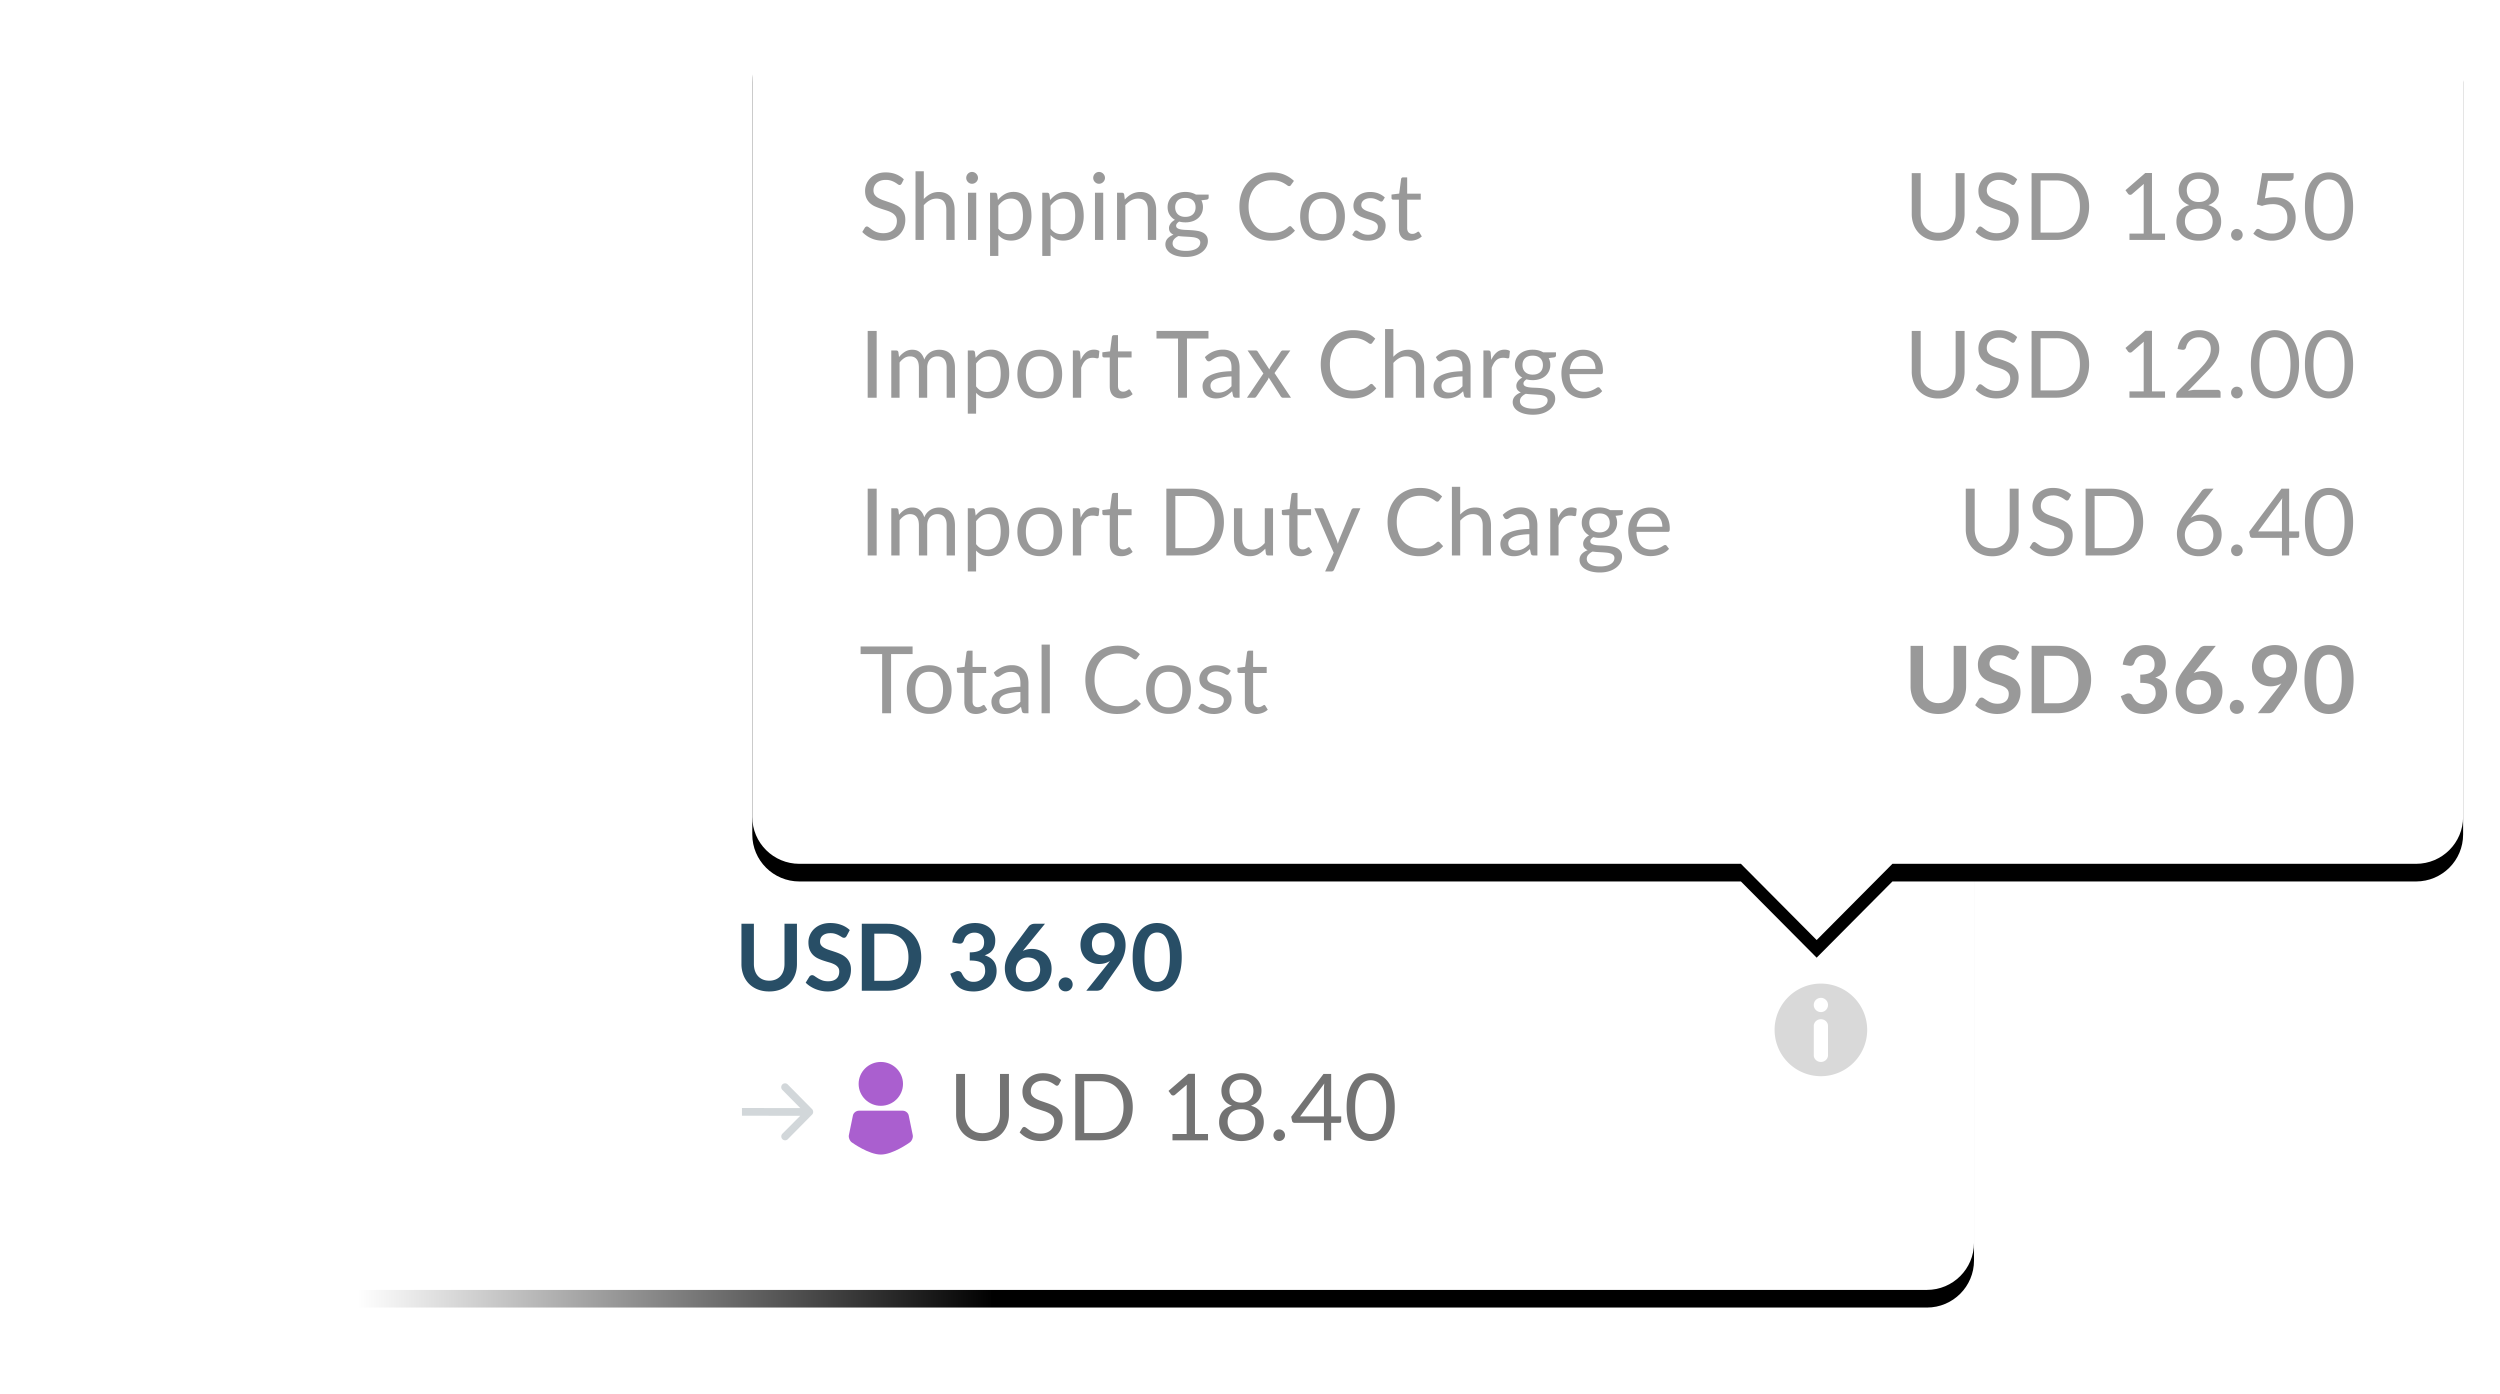
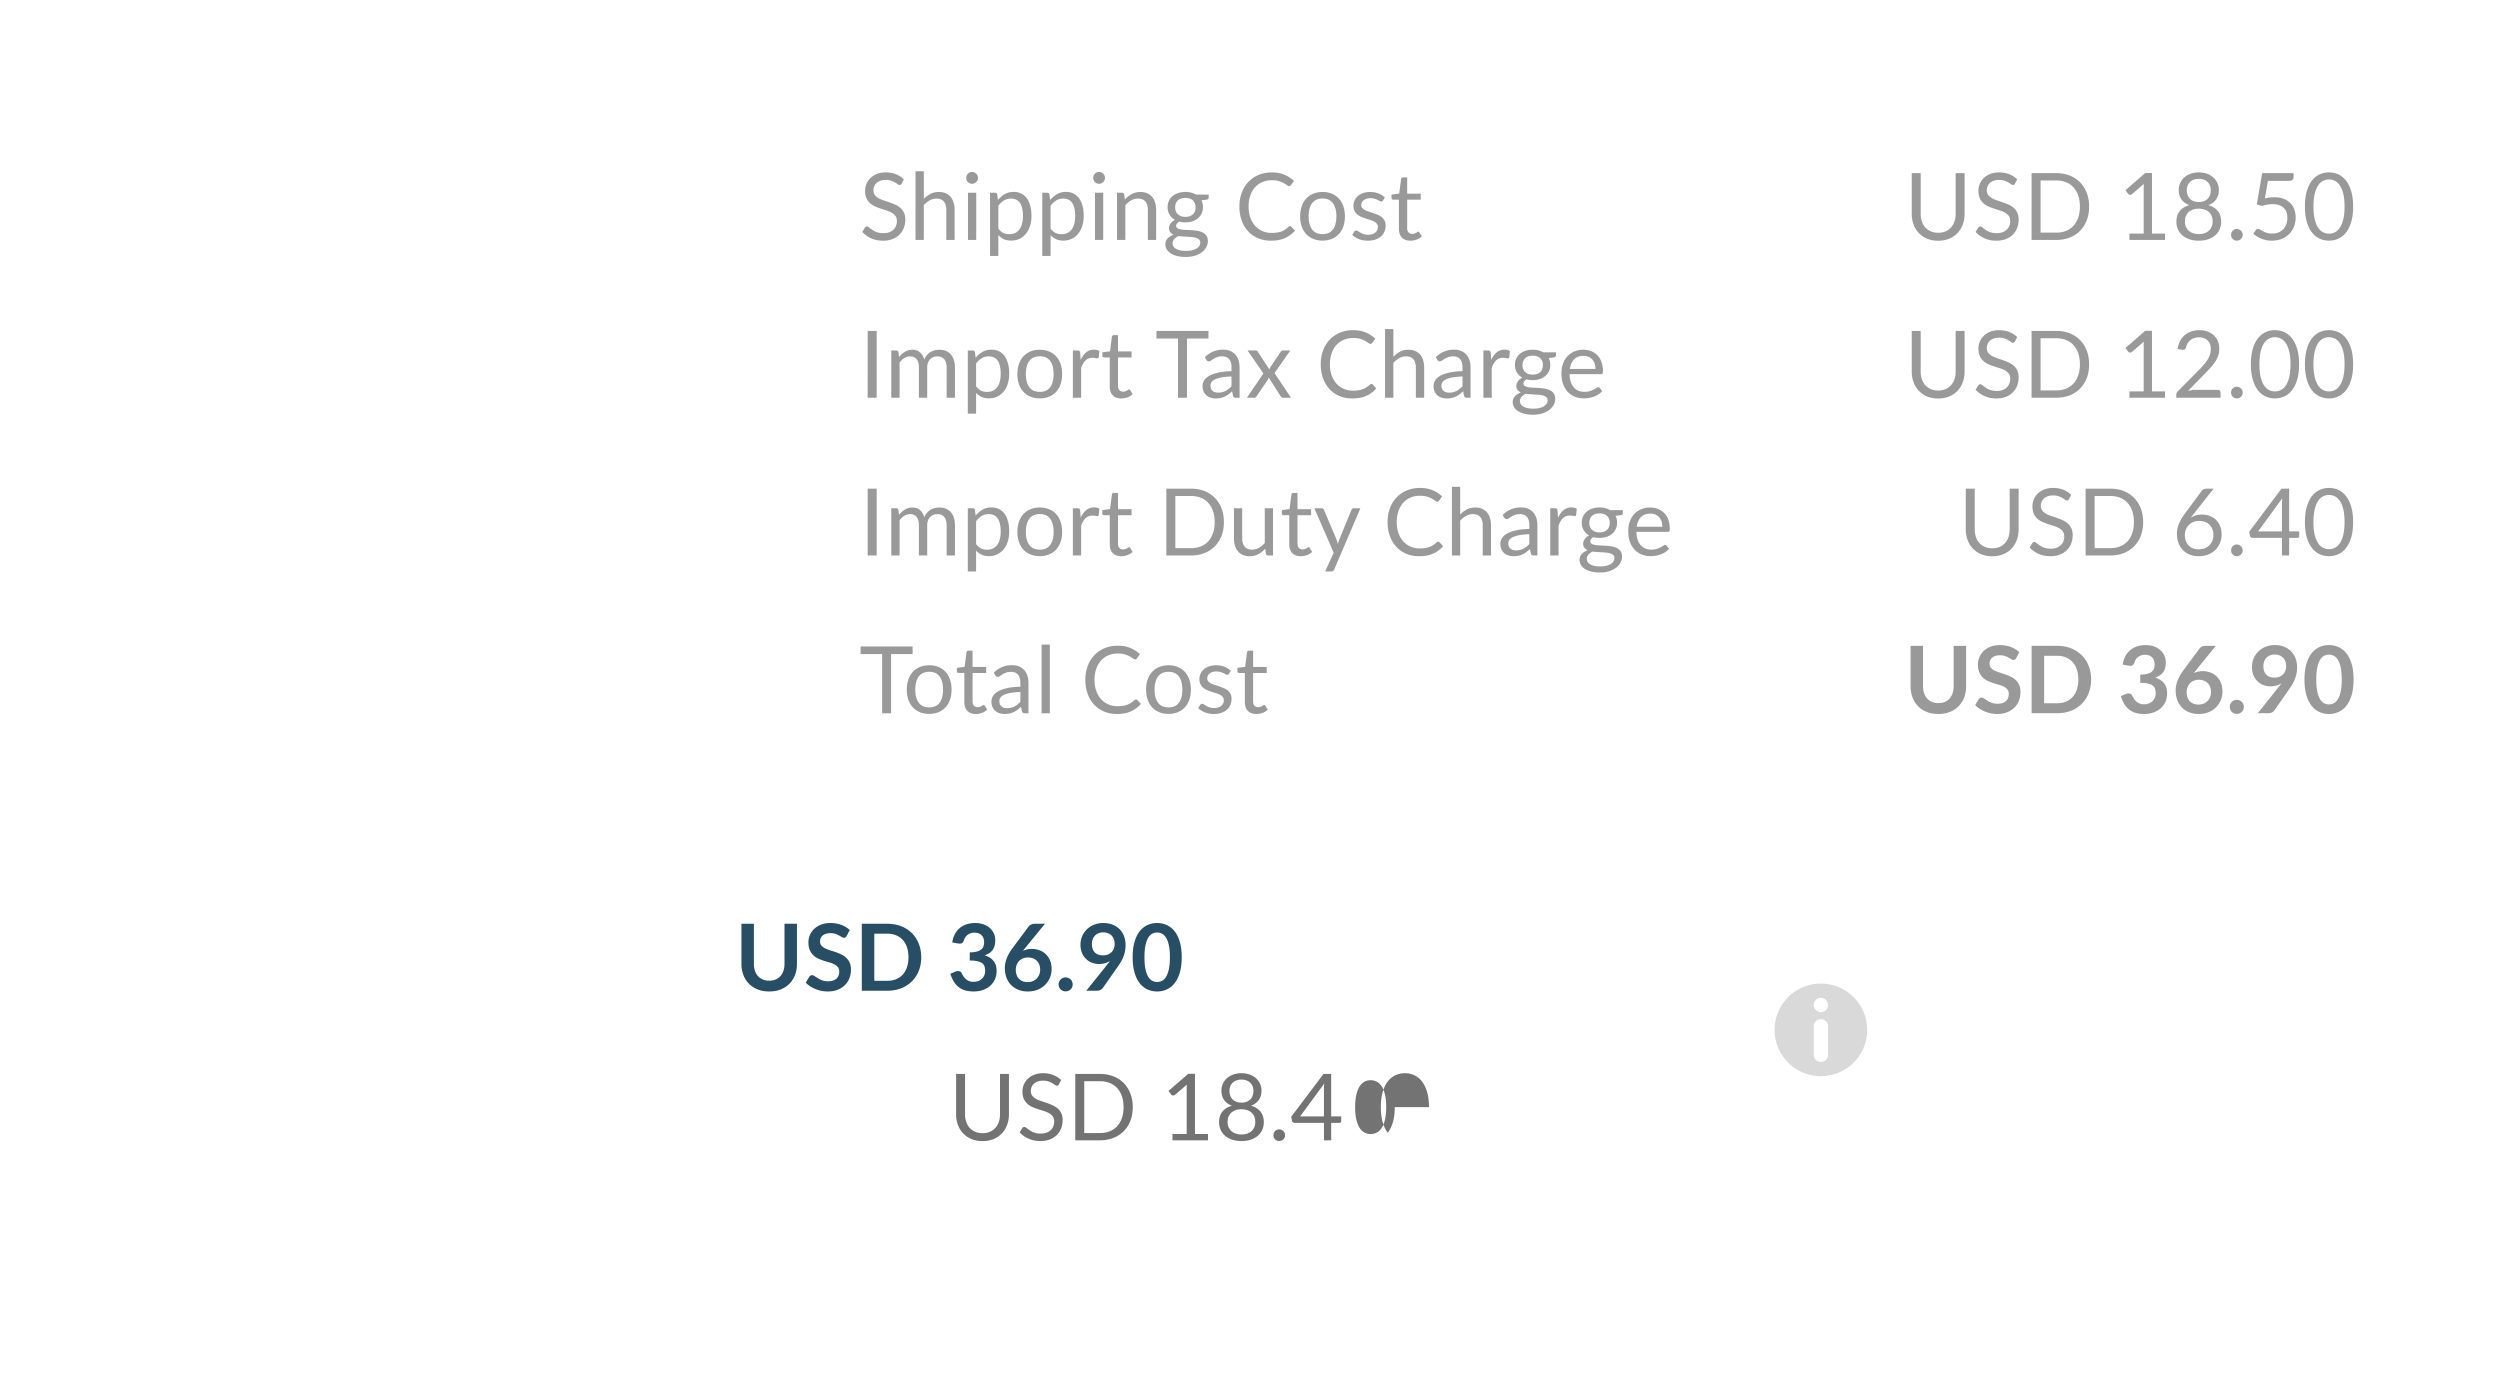
<svg xmlns="http://www.w3.org/2000/svg" xmlns:xlink="http://www.w3.org/1999/xlink" width="425" height="237">
  <defs>
-     <rect id="b" x="7.481" y="21.675" width="328.101" height="88.402" rx="8" />
    <filter x="-3.2%" y="-8.5%" width="106.4%" height="123.8%" filterUnits="objectBoundingBox" id="a">
      <feOffset dy="3" in="SourceAlpha" result="shadowOffsetOuter1" />
      <feGaussianBlur stdDeviation="3" in="shadowOffsetOuter1" result="shadowBlurOuter1" />
      <feColorMatrix values="0 0 0 0 0 0 0 0 0 0 0 0 0 0 0 0 0 0 0.15 0" in="shadowBlurOuter1" />
    </filter>
    <linearGradient x1="50%" y1="0%" x2="50%" y2="64.19%" id="c">
      <stop stop-color="#FFF" stop-opacity="0" offset="0%" />
      <stop stop-color="#FFF" offset="100%" />
    </linearGradient>
-     <path d="M193.823 143.85h89.012c4.434 0 8.006-3.577 8.006-7.99V7.99c0-4.416-3.584-7.99-8.006-7.99H8.006C3.572 0 0 3.577 0 7.99v127.87c0 4.416 3.584 7.99 8.006 7.99h160.06l12.878 12.956 12.879-12.956z" id="e" />
    <filter x="-3.6%" y="-4.8%" width="107.2%" height="113.4%" filterUnits="objectBoundingBox" id="d">
      <feOffset dy="3" in="SourceAlpha" result="shadowOffsetOuter1" />
      <feGaussianBlur stdDeviation="3" in="shadowOffsetOuter1" result="shadowBlurOuter1" />
      <feColorMatrix values="0 0 0 0 0 0 0 0 0 0 0 0 0 0 0 0 0 0 0.15 0" in="shadowBlurOuter1" />
    </filter>
  </defs>
  <g fill="none" fill-rule="evenodd">
    <g transform="translate(0 109.207)">
      <use fill="#000" filter="url(#a)" xlink:href="#b" />
      <use fill="#FFF" xlink:href="#b" />
    </g>
-     <path fill="url(#c)" transform="rotate(90 30.086 118.353)" d="M21.431-20.02H147.95v167.539H21.431z" />
    <path d="M309.552 167.211a7.871 7.871 0 0 0-7.87 7.872 7.871 7.871 0 0 0 7.87 7.871 7.871 7.871 0 0 0 7.87-7.871 7.871 7.871 0 0 0-7.87-7.872zm1.21 12.182c0 .63-.544 1.139-1.21 1.139-.665 0-1.21-.509-1.21-1.14v-4.986c0-.63.545-1.14 1.21-1.14.666 0 1.21.51 1.21 1.14v4.987zm-1.21-7.338a1.211 1.211 0 1 1 0-2.422 1.211 1.211 0 0 1 0 2.422z" fill="#D9D9D9" />
    <path d="M130.767 166.714a2.78 2.78 0 0 0 1.097-.205 2.25 2.25 0 0 0 .815-.574c.22-.247.39-.546.508-.898.118-.351.177-.745.177-1.18v-6.817h2.117v6.817c0 .677-.11 1.302-.327 1.877a4.272 4.272 0 0 1-.937 1.488 4.249 4.249 0 0 1-1.483.976c-.582.233-1.238.35-1.967.35-.735 0-1.393-.117-1.976-.35a4.249 4.249 0 0 1-1.483-.976 4.272 4.272 0 0 1-.937-1.488 5.256 5.256 0 0 1-.326-1.877v-6.817h2.117v6.809c0 .435.059.829.177 1.18.118.352.288.653.511.902.223.25.496.442.819.578.322.137.688.205 1.098.205zm13.165-7.604a.73.73 0 0 1-.2.24.447.447 0 0 1-.264.075.68.68 0 0 1-.358-.122 9.969 9.969 0 0 0-.46-.271 3.79 3.79 0 0 0-.626-.272 2.629 2.629 0 0 0-.846-.122c-.294 0-.55.035-.771.106-.22.071-.405.17-.555.295a1.18 1.18 0 0 0-.334.453c-.074.176-.11.369-.11.579 0 .267.074.49.224.669.15.178.347.33.594.456.246.126.527.239.842.339.315.1.637.206.968.319.33.112.653.244.968.393.315.15.595.339.842.567.246.228.445.508.594.838.15.33.224.732.224 1.204 0 .515-.088.996-.263 1.445-.176.449-.433.84-.772 1.173a3.632 3.632 0 0 1-1.239.787c-.488.191-1.047.287-1.676.287-.362 0-.719-.035-1.07-.106a5.633 5.633 0 0 1-1.012-.303 5.417 5.417 0 0 1-.909-.472 4.383 4.383 0 0 1-.755-.614l.622-1.016a.664.664 0 0 1 .204-.185.516.516 0 0 1 .268-.075c.13 0 .273.054.425.162.152.107.333.227.543.358.21.131.455.25.736.358.28.108.617.161 1.01.161.604 0 1.071-.143 1.402-.429.33-.286.495-.696.495-1.231 0-.3-.074-.544-.224-.732a1.81 1.81 0 0 0-.594-.477 4.436 4.436 0 0 0-.842-.326c-.315-.09-.635-.187-.96-.292a8.278 8.278 0 0 1-.96-.377 3.11 3.11 0 0 1-.842-.575 2.615 2.615 0 0 1-.595-.886c-.15-.354-.224-.79-.224-1.31 0-.415.083-.819.248-1.212a3.13 3.13 0 0 1 .72-1.047 3.528 3.528 0 0 1 1.165-.732c.462-.184.991-.276 1.59-.276.671 0 1.29.105 1.857.315a4.2 4.2 0 0 1 1.448.882l-.528 1zm12.678 3.621c0 .835-.139 1.6-.417 2.299a5.28 5.28 0 0 1-1.172 1.802 5.246 5.246 0 0 1-1.818 1.173c-.708.278-1.495.417-2.361.417h-4.336V157.04h4.336c.866 0 1.653.14 2.36.421a5.32 5.32 0 0 1 1.819 1.173c.503.501.894 1.1 1.172 1.799.278.698.417 1.464.417 2.298zm-2.172 0c0-.624-.082-1.184-.248-1.68a3.483 3.483 0 0 0-.716-1.26 3.124 3.124 0 0 0-1.133-.79 3.885 3.885 0 0 0-1.499-.276h-2.211v8.013h2.211c.556 0 1.056-.092 1.5-.276a3.124 3.124 0 0 0 1.132-.79c.313-.345.551-.764.716-1.26a5.301 5.301 0 0 0 .248-1.68zm7.445-2.519c.079-.545.23-1.024.456-1.436.226-.412.508-.756.846-1.031a3.504 3.504 0 0 1 1.165-.622c.438-.14.909-.209 1.413-.209.524 0 .998.075 1.42.225.422.15.783.356 1.082.621a2.724 2.724 0 0 1 .929 2.09c0 .362-.04.681-.122.957a2.274 2.274 0 0 1-.35.72 2.068 2.068 0 0 1-.567.52 3.55 3.55 0 0 1-.763.354c.682.215 1.19.543 1.526.983.336.441.504.995.504 1.661 0 .567-.105 1.068-.315 1.504a3.23 3.23 0 0 1-.85 1.098c-.356.296-.77.52-1.24.673a4.805 4.805 0 0 1-1.49.228c-.572 0-1.07-.065-1.496-.197a3.246 3.246 0 0 1-1.11-.582 3.517 3.517 0 0 1-.802-.945 6.375 6.375 0 0 1-.567-1.29l.858-.355a1.03 1.03 0 0 1 .634-.075c.196.045.34.151.429.32.094.183.198.364.31.542.113.179.248.337.406.477.157.139.342.251.555.338.212.087.465.13.759.13.33 0 .62-.054.866-.161a1.88 1.88 0 0 0 .617-.422 1.774 1.774 0 0 0 .492-1.22c0-.273-.029-.52-.086-.744a1.103 1.103 0 0 0-.362-.57c-.184-.158-.448-.28-.791-.37-.344-.09-.804-.134-1.381-.134v-1.385c.477-.006.873-.05 1.188-.134.315-.084.565-.2.752-.35.186-.15.316-.33.39-.54.073-.21.11-.44.11-.692 0-.536-.15-.942-.45-1.22-.298-.278-.697-.418-1.195-.418-.231 0-.444.033-.638.099a1.812 1.812 0 0 0-.523.275 1.711 1.711 0 0 0-.39.414c-.105.157-.183.33-.236.52-.09.24-.206.4-.35.48-.144.078-.348.096-.61.054l-1.023-.18zm12.387.96l-.394.489c.22-.11.458-.196.712-.256a3.788 3.788 0 0 1 2.078.122c.407.142.765.355 1.074.641.31.286.559.642.748 1.067.189.425.283.92.283 1.488 0 .53-.097 1.027-.291 1.491a3.682 3.682 0 0 1-2.09 2.035c-.495.2-1.042.3-1.64.3a4.358 4.358 0 0 1-1.637-.292 3.561 3.561 0 0 1-1.236-.815 3.518 3.518 0 0 1-.783-1.26 4.689 4.689 0 0 1-.271-1.633c0-.535.109-1.084.326-1.649.218-.564.555-1.15 1.012-1.759l2.715-3.644c.094-.126.232-.234.413-.323.18-.09.39-.134.625-.134h1.732l-3.376 4.133zm.44 5.786c.31 0 .595-.052.854-.157.26-.105.483-.252.67-.441a2.05 2.05 0 0 0 .436-.665 2.16 2.16 0 0 0 .157-.83c0-.326-.05-.619-.15-.878a1.84 1.84 0 0 0-.424-.662 1.824 1.824 0 0 0-.661-.413 2.448 2.448 0 0 0-.85-.141c-.31 0-.59.052-.842.157a1.87 1.87 0 0 0-.645.437 1.998 1.998 0 0 0-.418.661c-.1.255-.15.529-.15.823 0 .314.044.602.13.861.087.26.216.482.386.666.17.183.382.326.634.429.252.102.543.153.873.153zm5.257.394a1.21 1.21 0 0 1 .339-.843 1.19 1.19 0 0 1 .85-.346c.167 0 .324.032.468.095a1.167 1.167 0 0 1 .633.629c.063.147.095.302.095.465a1.158 1.158 0 0 1-.35.842 1.195 1.195 0 0 1-.846.338 1.23 1.23 0 0 1-.473-.09 1.14 1.14 0 0 1-.377-.248 1.15 1.15 0 0 1-.248-.374c-.06-.144-.09-.3-.09-.468zm5.659-6.896c0 .635.163 1.12.491 1.453.328.333.794.5 1.397.5.315 0 .596-.05.842-.15.247-.1.454-.236.622-.41.168-.173.295-.377.382-.613a2.22 2.22 0 0 0 .13-.764c0-.31-.048-.586-.142-.83a1.704 1.704 0 0 0-.401-.618 1.76 1.76 0 0 0-.618-.386 2.22 2.22 0 0 0-.783-.134c-.294 0-.559.049-.795.146a1.77 1.77 0 0 0-.606.405c-.168.173-.296.38-.386.618-.089.239-.133.5-.133.783zm2.58 3.55a11.07 11.07 0 0 0 .48-.637c-.262.168-.55.295-.865.382-.315.086-.645.13-.991.13-.394 0-.78-.069-1.157-.205a2.896 2.896 0 0 1-1.008-.618 3.122 3.122 0 0 1-.712-1.023c-.18-.407-.271-.883-.271-1.43a3.604 3.604 0 0 1 2.306-3.4 4.161 4.161 0 0 1 1.581-.29c.583 0 1.106.091 1.57.275.465.183.86.44 1.189.771.328.33.58.727.755 1.189.176.461.264.968.264 1.519a5.306 5.306 0 0 1-.347 1.909 6.23 6.23 0 0 1-.4.854 9.488 9.488 0 0 1-.528.826l-2.605 3.716c-.09.125-.223.232-.401.318a1.37 1.37 0 0 1-.606.13h-1.787l3.534-4.416zm12.687-1.275c0 .992-.107 1.854-.32 2.586-.212.732-.505 1.337-.88 1.814a3.564 3.564 0 0 1-1.33 1.067 3.941 3.941 0 0 1-1.657.35 3.888 3.888 0 0 1-1.649-.35 3.55 3.55 0 0 1-1.318-1.067c-.372-.477-.664-1.082-.873-1.814-.21-.732-.315-1.594-.315-2.586 0-.997.105-1.86.315-2.59.21-.729.5-1.332.873-1.81a3.55 3.55 0 0 1 1.318-1.067 3.888 3.888 0 0 1 1.649-.35c.593 0 1.145.117 1.656.35.512.234.955.59 1.33 1.067.376.478.67 1.081.882 1.81.212.73.319 1.593.319 2.59zm-2.007 0c0-.824-.06-1.506-.181-2.046-.12-.54-.282-.971-.484-1.291-.202-.32-.434-.545-.697-.673a1.797 1.797 0 0 0-1.625 0c-.26.128-.489.353-.688.673-.2.32-.358.75-.476 1.29-.118.541-.177 1.223-.177 2.047 0 .824.059 1.506.177 2.047.118.54.276.97.476 1.29.2.32.429.545.688.674a1.797 1.797 0 0 0 1.625 0c.263-.129.495-.353.697-.673.202-.32.363-.75.484-1.291.12-.54.18-1.223.18-2.047z" fill="#284E66" />
-     <path d="M167.033 192.64c.467 0 .884-.078 1.251-.236a2.63 2.63 0 0 0 .933-.66c.254-.284.448-.623.582-1.016.134-.394.2-.827.2-1.299v-6.856h1.52v6.856a5.15 5.15 0 0 1-.311 1.81 4.206 4.206 0 0 1-.89 1.445 4.066 4.066 0 0 1-1.412.956c-.556.231-1.18.347-1.873.347-.693 0-1.317-.116-1.873-.347a4.107 4.107 0 0 1-1.417-.956 4.176 4.176 0 0 1-.893-1.445 5.146 5.146 0 0 1-.31-1.81v-6.856h1.518v6.848c0 .472.067.905.2 1.299.134.394.329.732.583 1.015.255.284.567.505.937.666.37.16.788.24 1.255.24zm12.992-8.304a.58.58 0 0 1-.153.177.336.336 0 0 1-.2.06c-.09 0-.195-.045-.315-.134a5.498 5.498 0 0 0-.453-.296 3.64 3.64 0 0 0-.653-.295 2.81 2.81 0 0 0-.925-.134c-.34 0-.641.046-.9.138a1.93 1.93 0 0 0-.654.374 1.535 1.535 0 0 0-.398.555 1.766 1.766 0 0 0-.133.689c0 .315.077.576.232.783a2 2 0 0 0 .614.531c.254.147.543.274.865.382.323.108.654.22.992.335.338.115.669.245.991.39.323.144.612.326.866.546.255.22.46.49.614.811.155.32.232.714.232 1.18 0 .494-.084.957-.252 1.39a3.2 3.2 0 0 1-.736 1.13 3.42 3.42 0 0 1-1.188.755c-.47.184-1.003.276-1.601.276-.735 0-1.401-.133-2-.398a4.69 4.69 0 0 1-1.534-1.074l.441-.724a.58.58 0 0 1 .153-.146.36.36 0 0 1 .201-.059c.068 0 .146.028.232.083.087.055.185.124.295.208.11.084.236.176.378.276a3.121 3.121 0 0 0 1.102.484c.23.055.49.082.779.082.362 0 .685-.05.968-.15.283-.099.523-.24.72-.42a1.81 1.81 0 0 0 .452-.65 2.17 2.17 0 0 0 .158-.842c0-.341-.078-.62-.232-.838a1.925 1.925 0 0 0-.61-.547 4.236 4.236 0 0 0-.866-.374 134.04 134.04 0 0 1-.991-.315 10.516 10.516 0 0 1-.992-.374 3.203 3.203 0 0 1-.866-.55 2.532 2.532 0 0 1-.61-.847c-.154-.339-.232-.757-.232-1.256a2.988 2.988 0 0 1 .91-2.148c.296-.289.66-.52 1.093-.693.433-.173.93-.26 1.491-.26.63 0 1.203.1 1.72.3.517.199.972.487 1.365.865l-.37.724zm12.545 3.88c0 .846-.134 1.615-.402 2.307a5.115 5.115 0 0 1-1.133 1.78 5.044 5.044 0 0 1-1.759 1.144c-.685.27-1.441.406-2.27.406h-4.21v-11.28h4.21c.829 0 1.585.135 2.27.405s1.271.654 1.759 1.15c.488.496.866 1.09 1.133 1.783.268.692.402 1.461.402 2.306zm-1.567 0c0-.692-.094-1.311-.283-1.857a3.915 3.915 0 0 0-.803-1.385 3.423 3.423 0 0 0-1.259-.866 4.36 4.36 0 0 0-1.652-.3h-2.684v8.809h2.684c.608 0 1.16-.1 1.652-.3a3.444 3.444 0 0 0 1.26-.861c.346-.375.613-.836.802-1.381.19-.546.283-1.165.283-1.858zm14.362 4.566v1.07h-6.043v-1.07h2.416v-7.69c0-.231.007-.464.023-.7l-2.007 1.723a.453.453 0 0 1-.393.11.45.45 0 0 1-.275-.165l-.441-.606 3.36-2.905h1.141v10.233h2.22zm5.682.079c.368 0 .697-.051.988-.153.291-.103.538-.247.74-.433.202-.187.356-.41.464-.67.108-.26.161-.547.161-.861 0-.389-.064-.72-.192-.996a1.834 1.834 0 0 0-.52-.673 2.143 2.143 0 0 0-.751-.382 3.207 3.207 0 0 0-.89-.122c-.31 0-.606.04-.889.122a2.143 2.143 0 0 0-.751.382 1.831 1.831 0 0 0-.52.673c-.128.275-.193.607-.193.996 0 .314.054.602.162.862.107.26.262.482.464.669.202.186.449.33.74.433.29.102.62.153.987.153zm0-9.328c-.335 0-.63.05-.885.15a1.709 1.709 0 0 0-1.023 1.015 2.09 2.09 0 0 0-.13.74c0 .257.037.507.11.748.074.241.192.455.354.642.163.186.374.335.634.448.26.113.573.17.94.17.368 0 .681-.057.94-.17.26-.113.472-.262.634-.448.163-.187.28-.4.354-.642.074-.241.11-.49.11-.748a2.09 2.09 0 0 0-.13-.74 1.709 1.709 0 0 0-1.022-1.015c-.255-.1-.55-.15-.886-.15zm1.614 4.44c.703.2 1.243.532 1.62 1 .378.467.567 1.065.567 1.794 0 .493-.093.938-.279 1.334a2.919 2.919 0 0 1-.78 1.012 3.528 3.528 0 0 1-1.2.641c-.466.15-.98.225-1.542.225a5.036 5.036 0 0 1-1.542-.225 3.572 3.572 0 0 1-1.204-.641 2.857 2.857 0 0 1-.78-1.012 3.136 3.136 0 0 1-.275-1.334c0-.73.19-1.327.567-1.794.378-.468.918-.8 1.621-1-.593-.22-1.04-.55-1.342-.988-.301-.438-.452-.962-.452-1.57a2.788 2.788 0 0 1 .936-2.11 3.272 3.272 0 0 1 1.074-.63 4.052 4.052 0 0 1 1.397-.228c.51 0 .974.076 1.393.228.42.153.78.363 1.078.63a2.788 2.788 0 0 1 .937 2.11c0 .608-.151 1.132-.453 1.57-.301.438-.749.767-1.341.988zm3.824 5.014a1 1 0 0 1 .28-.7.963.963 0 0 1 .696-.292 1.01 1.01 0 0 1 .913.606c.052.12.079.25.079.386a.949.949 0 0 1-.08.39 1.023 1.023 0 0 1-.212.31 1 1 0 0 1-.7.283 1 1 0 0 1-.386-.074.913.913 0 0 1-.31-.209 1 1 0 0 1-.28-.7zm8.586-3.204v-4.652a8.316 8.316 0 0 1 .063-.945l-4.108 5.597h4.045zm2.935 0v.803a.314.314 0 0 1-.074.213c-.05.057-.128.086-.233.086h-1.4v2.968h-1.228v-2.968h-5.005a.424.424 0 0 1-.417-.315l-.142-.716 5.485-7.28h1.307v7.21h1.707zm9.105-1.566c0 .986-.106 1.84-.318 2.562-.213.722-.503 1.318-.87 1.79a3.494 3.494 0 0 1-1.302 1.056 3.799 3.799 0 0 1-1.61.346 3.765 3.765 0 0 1-1.609-.346 3.512 3.512 0 0 1-1.295-1.055c-.367-.473-.655-1.07-.865-1.791-.21-.722-.315-1.576-.315-2.562 0-.987.105-1.842.315-2.566.21-.724.498-1.324.865-1.799a3.498 3.498 0 0 1 1.295-1.059 3.765 3.765 0 0 1 1.61-.346c.571 0 1.108.116 1.609.346.5.231.935.584 1.302 1.06.367.474.657 1.074.87 1.798.212.724.318 1.58.318 2.566zm-1.455 0c0-.86-.073-1.584-.217-2.169-.144-.585-.338-1.056-.582-1.413-.244-.356-.526-.612-.846-.767a2.268 2.268 0 0 0-2 0c-.32.155-.6.41-.841.767-.241.357-.434.828-.579 1.413-.144.585-.216 1.308-.216 2.169 0 .86.072 1.582.216 2.165.145.582.338 1.052.579 1.408.241.357.522.613.842.768a2.268 2.268 0 0 0 1.999 0c.32-.155.602-.41.846-.768.244-.356.438-.826.582-1.408.144-.583.217-1.305.217-2.165z" fill="#737373" />
-     <path d="M133 185.287l3.048 3.087-9.918-.013.004 1.314 9.907.012-3.03 3.04a.664.664 0 0 0 0 .933.644.644 0 0 0 .92-.001l4.128-4.181a.593.593 0 0 0 .176-.473.662.662 0 0 0-.193-.469l-4.125-4.177a.642.642 0 0 0-.916-.004.663.663 0 0 0-.001.932z" fill="#D2D7DA" />
-     <path d="M149.74 187.99c-2.08 0-3.773-1.673-3.773-3.73 0-2.055 1.692-3.728 3.772-3.728s3.772 1.673 3.772 3.729-1.692 3.728-3.772 3.728zm4.742 1.639l.685 3.334c.089.432-.128.976-.494 1.24-.117.085-2.894 2.072-4.934 2.072s-4.817-1.987-4.934-2.071c-.366-.265-.583-.81-.494-1.24l.685-3.335c.093-.455.544-.811 1.026-.811h7.434c.482 0 .933.356 1.026.81z" fill="#AA5FCF" />
+     <path d="M167.033 192.64c.467 0 .884-.078 1.251-.236a2.63 2.63 0 0 0 .933-.66c.254-.284.448-.623.582-1.016.134-.394.2-.827.2-1.299v-6.856h1.52v6.856a5.15 5.15 0 0 1-.311 1.81 4.206 4.206 0 0 1-.89 1.445 4.066 4.066 0 0 1-1.412.956c-.556.231-1.18.347-1.873.347-.693 0-1.317-.116-1.873-.347a4.107 4.107 0 0 1-1.417-.956 4.176 4.176 0 0 1-.893-1.445 5.146 5.146 0 0 1-.31-1.81v-6.856h1.518v6.848c0 .472.067.905.2 1.299.134.394.329.732.583 1.015.255.284.567.505.937.666.37.16.788.24 1.255.24zm12.992-8.304a.58.58 0 0 1-.153.177.336.336 0 0 1-.2.06c-.09 0-.195-.045-.315-.134a5.498 5.498 0 0 0-.453-.296 3.64 3.64 0 0 0-.653-.295 2.81 2.81 0 0 0-.925-.134c-.34 0-.641.046-.9.138a1.93 1.93 0 0 0-.654.374 1.535 1.535 0 0 0-.398.555 1.766 1.766 0 0 0-.133.689c0 .315.077.576.232.783a2 2 0 0 0 .614.531c.254.147.543.274.865.382.323.108.654.22.992.335.338.115.669.245.991.39.323.144.612.326.866.546.255.22.46.49.614.811.155.32.232.714.232 1.18 0 .494-.084.957-.252 1.39a3.2 3.2 0 0 1-.736 1.13 3.42 3.42 0 0 1-1.188.755c-.47.184-1.003.276-1.601.276-.735 0-1.401-.133-2-.398a4.69 4.69 0 0 1-1.534-1.074l.441-.724a.58.58 0 0 1 .153-.146.36.36 0 0 1 .201-.059c.068 0 .146.028.232.083.087.055.185.124.295.208.11.084.236.176.378.276a3.121 3.121 0 0 0 1.102.484c.23.055.49.082.779.082.362 0 .685-.05.968-.15.283-.099.523-.24.72-.42a1.81 1.81 0 0 0 .452-.65 2.17 2.17 0 0 0 .158-.842c0-.341-.078-.62-.232-.838a1.925 1.925 0 0 0-.61-.547 4.236 4.236 0 0 0-.866-.374 134.04 134.04 0 0 1-.991-.315 10.516 10.516 0 0 1-.992-.374 3.203 3.203 0 0 1-.866-.55 2.532 2.532 0 0 1-.61-.847c-.154-.339-.232-.757-.232-1.256a2.988 2.988 0 0 1 .91-2.148c.296-.289.66-.52 1.093-.693.433-.173.93-.26 1.491-.26.63 0 1.203.1 1.72.3.517.199.972.487 1.365.865l-.37.724zm12.545 3.88c0 .846-.134 1.615-.402 2.307a5.115 5.115 0 0 1-1.133 1.78 5.044 5.044 0 0 1-1.759 1.144c-.685.27-1.441.406-2.27.406h-4.21v-11.28h4.21c.829 0 1.585.135 2.27.405s1.271.654 1.759 1.15c.488.496.866 1.09 1.133 1.783.268.692.402 1.461.402 2.306zm-1.567 0c0-.692-.094-1.311-.283-1.857a3.915 3.915 0 0 0-.803-1.385 3.423 3.423 0 0 0-1.259-.866 4.36 4.36 0 0 0-1.652-.3h-2.684v8.809h2.684c.608 0 1.16-.1 1.652-.3a3.444 3.444 0 0 0 1.26-.861c.346-.375.613-.836.802-1.381.19-.546.283-1.165.283-1.858zm14.362 4.566v1.07h-6.043v-1.07h2.416v-7.69c0-.231.007-.464.023-.7l-2.007 1.723a.453.453 0 0 1-.393.11.45.45 0 0 1-.275-.165l-.441-.606 3.36-2.905h1.141v10.233h2.22zm5.682.079c.368 0 .697-.051.988-.153.291-.103.538-.247.74-.433.202-.187.356-.41.464-.67.108-.26.161-.547.161-.861 0-.389-.064-.72-.192-.996a1.834 1.834 0 0 0-.52-.673 2.143 2.143 0 0 0-.751-.382 3.207 3.207 0 0 0-.89-.122c-.31 0-.606.04-.889.122a2.143 2.143 0 0 0-.751.382 1.831 1.831 0 0 0-.52.673c-.128.275-.193.607-.193.996 0 .314.054.602.162.862.107.26.262.482.464.669.202.186.449.33.74.433.29.102.62.153.987.153zm0-9.328c-.335 0-.63.05-.885.15a1.709 1.709 0 0 0-1.023 1.015 2.09 2.09 0 0 0-.13.74c0 .257.037.507.11.748.074.241.192.455.354.642.163.186.374.335.634.448.26.113.573.17.94.17.368 0 .681-.057.94-.17.26-.113.472-.262.634-.448.163-.187.28-.4.354-.642.074-.241.11-.49.11-.748a2.09 2.09 0 0 0-.13-.74 1.709 1.709 0 0 0-1.022-1.015c-.255-.1-.55-.15-.886-.15zm1.614 4.44c.703.2 1.243.532 1.62 1 .378.467.567 1.065.567 1.794 0 .493-.093.938-.279 1.334a2.919 2.919 0 0 1-.78 1.012 3.528 3.528 0 0 1-1.2.641c-.466.15-.98.225-1.542.225a5.036 5.036 0 0 1-1.542-.225 3.572 3.572 0 0 1-1.204-.641 2.857 2.857 0 0 1-.78-1.012 3.136 3.136 0 0 1-.275-1.334c0-.73.19-1.327.567-1.794.378-.468.918-.8 1.621-1-.593-.22-1.04-.55-1.342-.988-.301-.438-.452-.962-.452-1.57a2.788 2.788 0 0 1 .936-2.11 3.272 3.272 0 0 1 1.074-.63 4.052 4.052 0 0 1 1.397-.228c.51 0 .974.076 1.393.228.42.153.78.363 1.078.63a2.788 2.788 0 0 1 .937 2.11c0 .608-.151 1.132-.453 1.57-.301.438-.749.767-1.341.988zm3.824 5.014a1 1 0 0 1 .28-.7.963.963 0 0 1 .696-.292 1.01 1.01 0 0 1 .913.606c.052.12.079.25.079.386a.949.949 0 0 1-.08.39 1.023 1.023 0 0 1-.212.31 1 1 0 0 1-.7.283 1 1 0 0 1-.386-.074.913.913 0 0 1-.31-.209 1 1 0 0 1-.28-.7zm8.586-3.204v-4.652a8.316 8.316 0 0 1 .063-.945l-4.108 5.597h4.045zm2.935 0v.803a.314.314 0 0 1-.074.213c-.05.057-.128.086-.233.086h-1.4v2.968h-1.228v-2.968h-5.005a.424.424 0 0 1-.417-.315l-.142-.716 5.485-7.28h1.307v7.21h1.707zm9.105-1.566c0 .986-.106 1.84-.318 2.562-.213.722-.503 1.318-.87 1.79c-.367-.473-.655-1.07-.865-1.791-.21-.722-.315-1.576-.315-2.562 0-.987.105-1.842.315-2.566.21-.724.498-1.324.865-1.799a3.498 3.498 0 0 1 1.295-1.059 3.765 3.765 0 0 1 1.61-.346c.571 0 1.108.116 1.609.346.5.231.935.584 1.302 1.06.367.474.657 1.074.87 1.798.212.724.318 1.58.318 2.566zm-1.455 0c0-.86-.073-1.584-.217-2.169-.144-.585-.338-1.056-.582-1.413-.244-.356-.526-.612-.846-.767a2.268 2.268 0 0 0-2 0c-.32.155-.6.41-.841.767-.241.357-.434.828-.579 1.413-.144.585-.216 1.308-.216 2.169 0 .86.072 1.582.216 2.165.145.582.338 1.052.579 1.408.241.357.522.613.842.768a2.268 2.268 0 0 0 1.999 0c.32-.155.602-.41.846-.768.244-.356.438-.826.582-1.408.144-.583.217-1.305.217-2.165z" fill="#737373" />
    <g transform="translate(127.888 3)">
      <use fill="#000" filter="url(#d)" xlink:href="#e" />
      <use fill="#FFF" xlink:href="#e" />
    </g>
    <path d="M329.492 39.57c.467 0 .885-.078 1.252-.237.368-.158.68-.38.934-.665a2.93 2.93 0 0 0 .583-1.023c.134-.396.2-.832.2-1.307v-6.902h1.52v6.902c0 .655-.103 1.262-.31 1.822a4.239 4.239 0 0 1-.89 1.454c-.386.41-.858.73-1.414.963-.557.233-1.182.349-1.875.349-.693 0-1.318-.116-1.875-.349a4.11 4.11 0 0 1-1.418-.963 4.208 4.208 0 0 1-.894-1.454 5.207 5.207 0 0 1-.31-1.822v-6.902h1.52v6.894c0 .475.066.911.2 1.307.134.397.328.737.583 1.023.255.285.567.508.938.67.37.16.789.24 1.256.24zm13.054-8.359a.582.582 0 0 1-.154.178.335.335 0 0 1-.2.06c-.09 0-.195-.045-.316-.135a5.5 5.5 0 0 0-.452-.297 3.633 3.633 0 0 0-.654-.297 2.798 2.798 0 0 0-.926-.135c-.341 0-.642.046-.902.139a1.93 1.93 0 0 0-.654.376 1.545 1.545 0 0 0-.397.559c-.09.214-.134.445-.134.693 0 .317.077.58.232.789a2 2 0 0 0 .615.534c.254.148.543.276.866.385.323.108.654.22.993.337.338.116.67.247.992.392.323.145.612.329.866.55.255.222.46.494.615.817.155.322.232.718.232 1.188 0 .497-.084.963-.252 1.399a3.226 3.226 0 0 1-.736 1.137c-.323.322-.72.576-1.19.76-.47.186-1.004.278-1.603.278-.735 0-1.402-.133-2-.4a4.694 4.694 0 0 1-1.536-1.082l.44-.729a.581.581 0 0 1 .154-.146c.06-.04.128-.06.201-.06.068 0 .146.028.233.083.086.056.185.126.295.21.11.085.236.177.378.278a3.12 3.12 0 0 0 1.103.487c.23.055.49.083.78.083.362 0 .685-.05.968-.15.284-.1.524-.242.721-.424.197-.183.348-.4.453-.654.105-.254.158-.536.158-.848 0-.343-.078-.625-.233-.844a1.93 1.93 0 0 0-.61-.55 4.228 4.228 0 0 0-.867-.377l-.992-.317a10.489 10.489 0 0 1-.993-.376 3.204 3.204 0 0 1-.866-.555 2.548 2.548 0 0 1-.61-.852c-.155-.34-.233-.762-.233-1.264a3.023 3.023 0 0 1 .91-2.163c.297-.29.662-.523 1.095-.697.433-.174.93-.262 1.492-.262.63 0 1.204.1 1.722.301.517.201.972.492 1.366.872l-.37.73zm12.605 3.907c0 .85-.134 1.624-.402 2.321a5.153 5.153 0 0 1-1.134 1.791 5.046 5.046 0 0 1-1.76 1.153c-.686.272-1.443.408-2.273.408h-4.214V29.436h4.214c.83 0 1.587.136 2.273.408a5.02 5.02 0 0 1 1.76 1.157c.488.5.867 1.098 1.134 1.795.268.697.402 1.471.402 2.322zm-1.567 0c0-.698-.095-1.321-.284-1.87a3.947 3.947 0 0 0-.803-1.395 3.426 3.426 0 0 0-1.26-.872 4.355 4.355 0 0 0-1.655-.3h-2.686v8.866h2.686c.61 0 1.16-.1 1.654-.301.494-.2.914-.49 1.26-.868.347-.377.615-.84.804-1.39.189-.55.284-1.173.284-1.87zm14.473 4.596v1.077h-6.049v-1.077h2.418v-7.742c0-.233.008-.468.024-.705l-2.009 1.735a.453.453 0 0 1-.394.11.45.45 0 0 1-.275-.166l-.441-.61 3.363-2.924h1.142v10.302h2.221zm5.737.079c.367 0 .697-.052.988-.155a2.08 2.08 0 0 0 .74-.436 1.88 1.88 0 0 0 .466-.673 2.27 2.27 0 0 0 .161-.868c0-.39-.064-.725-.193-1.002a1.844 1.844 0 0 0-.52-.678 2.14 2.14 0 0 0-.752-.384 3.193 3.193 0 0 0-.89-.123c-.31 0-.607.041-.89.123a2.14 2.14 0 0 0-.752.384c-.218.175-.392.4-.52.678-.129.277-.193.611-.193 1.002 0 .317.053.606.161.868.108.261.263.486.465.673.202.188.449.333.74.436.292.103.621.155.989.155zm0-9.39c-.336 0-.632.05-.886.15a1.721 1.721 0 0 0-1.024 1.022 2.11 2.11 0 0 0-.13.745c0 .26.036.51.11.753.074.243.192.459.354.646.163.188.375.338.635.452.26.113.573.17.94.17.368 0 .682-.057.942-.17.26-.114.471-.264.634-.452.163-.187.281-.403.355-.646.073-.243.11-.494.11-.753 0-.264-.043-.512-.13-.744a1.721 1.721 0 0 0-1.024-1.023c-.255-.1-.55-.15-.886-.15zm1.615 4.469c.703.2 1.244.536 1.622 1.006.378.47.567 1.073.567 1.807 0 .497-.093.944-.28 1.343a2.936 2.936 0 0 1-.779 1.018c-.333.28-.734.496-1.201.646-.468.15-.982.226-1.544.226a5.014 5.014 0 0 1-1.544-.226 3.569 3.569 0 0 1-1.205-.646 2.875 2.875 0 0 1-.78-1.018 3.172 3.172 0 0 1-.276-1.343c0-.734.19-1.337.567-1.807.379-.47.92-.805 1.623-1.006-.593-.222-1.041-.553-1.343-.994-.302-.442-.453-.969-.453-1.581a2.806 2.806 0 0 1 .937-2.124c.3-.27.658-.48 1.076-.634.417-.153.883-.23 1.398-.23.51 0 .974.077 1.394.23.42.153.78.365 1.08.634a2.806 2.806 0 0 1 .937 2.124c0 .612-.151 1.14-.453 1.58-.302.442-.75.773-1.343.995zm3.877 5.048a1.012 1.012 0 0 1 .28-.706.963.963 0 0 1 .697-.293 1.01 1.01 0 0 1 .914.61.98.98 0 0 1 .078.389.96.96 0 0 1-.078.392 1.03 1.03 0 0 1-.213.313.996.996 0 0 1-.701.285.996.996 0 0 1-.386-.075.914.914 0 0 1-.311-.21 1.008 1.008 0 0 1-.28-.705zm5.744-6.197a7.745 7.745 0 0 1 1.623-.19c.588 0 1.108.087 1.56.261.451.175.828.415 1.13.721.302.307.53.669.685 1.086.155.417.233.872.233 1.363a4.12 4.12 0 0 1-.312 1.632 3.696 3.696 0 0 1-.858 1.248 3.771 3.771 0 0 1-1.288.797 4.522 4.522 0 0 1-1.599.277c-.33 0-.649-.033-.953-.1a4.9 4.9 0 0 1-1.591-.645 4.238 4.238 0 0 1-.599-.452l.433-.602a.431.431 0 0 1 .37-.206c.106 0 .224.041.355.123.131.082.291.173.48.273.19.1.411.192.666.274.255.082.558.123.91.123a2.84 2.84 0 0 0 1.063-.19 2.3 2.3 0 0 0 1.331-1.387c.121-.328.182-.695.182-1.102 0-.354-.052-.673-.154-.959a1.884 1.884 0 0 0-.465-.729 2.13 2.13 0 0 0-.776-.467 3.223 3.223 0 0 0-1.087-.166 5.796 5.796 0 0 0-1.827.3l-.882-.26.906-5.31h5.348v.618a.688.688 0 0 1-.185.495c-.123.13-.335.195-.634.195h-3.545l-.52 2.979zm15 1.395c0 .993-.106 1.853-.319 2.579-.213.726-.503 1.327-.87 1.803a3.507 3.507 0 0 1-1.304 1.061 3.784 3.784 0 0 1-1.61.349 3.75 3.75 0 0 1-1.612-.349 3.52 3.52 0 0 1-1.295-1.061c-.368-.476-.657-1.077-.867-1.803-.21-.726-.315-1.586-.315-2.58 0-.993.105-1.854.315-2.583.21-.729.499-1.332.867-1.81a3.498 3.498 0 0 1 1.295-1.066 3.75 3.75 0 0 1 1.611-.349c.573 0 1.11.117 1.611.349.501.232.936.588 1.304 1.066.367.478.657 1.081.87 1.81.213.73.319 1.59.319 2.584zm-1.457 0c0-.867-.072-1.594-.217-2.183-.144-.59-.339-1.064-.583-1.423-.244-.359-.526-.617-.847-.772a2.26 2.26 0 0 0-2 0c-.32.155-.602.413-.843.772-.242.36-.435.834-.579 1.423-.144.589-.217 1.316-.217 2.183 0 .866.073 1.592.217 2.179.144.586.337 1.059.579 1.418.241.36.522.617.843.773a2.26 2.26 0 0 0 2 0c.32-.156.603-.414.847-.773.244-.36.439-.832.583-1.418.145-.587.217-1.313.217-2.18zM329.492 66.39a3.14 3.14 0 0 0 1.252-.237c.368-.159.68-.38.934-.666.254-.285.449-.626.583-1.022.134-.396.2-.832.2-1.308v-6.901h1.52v6.901c0 .656-.103 1.263-.31 1.823a4.239 4.239 0 0 1-.89 1.454c-.386.41-.858.73-1.414.963-.557.232-1.182.348-1.875.348-.693 0-1.318-.116-1.875-.348a4.11 4.11 0 0 1-1.418-.963 4.208 4.208 0 0 1-.894-1.454 5.207 5.207 0 0 1-.31-1.823v-6.901h1.52v6.894c0 .475.066.91.2 1.307.134.396.328.737.583 1.022.255.285.567.509.938.67.37.16.789.241 1.256.241zm13.054-8.36a.582.582 0 0 1-.154.179.335.335 0 0 1-.2.06c-.09 0-.195-.046-.316-.135a5.5 5.5 0 0 0-.452-.297 3.633 3.633 0 0 0-.654-.298 2.798 2.798 0 0 0-.926-.134c-.341 0-.642.046-.902.138-.26.093-.478.218-.654.377a1.545 1.545 0 0 0-.397.558 1.77 1.77 0 0 0-.134.694c0 .317.077.58.232.788.155.209.36.387.615.535.254.148.543.276.866.384.323.109.654.22.993.337.338.116.67.247.992.392.323.146.612.33.866.551.255.222.46.494.615.816.155.322.232.719.232 1.189 0 .496-.084.963-.252 1.398a3.226 3.226 0 0 1-.736 1.137c-.323.323-.72.576-1.19.761-.47.185-1.004.277-1.603.277-.735 0-1.402-.133-2-.4a4.694 4.694 0 0 1-1.536-1.081l.44-.73a.581.581 0 0 1 .154-.146c.06-.04.128-.06.201-.06.068 0 .146.028.233.084.086.055.185.125.295.21.11.084.236.177.378.277a3.12 3.12 0 0 0 1.103.488c.23.055.49.083.78.083.362 0 .685-.05.968-.15.284-.101.524-.242.721-.425.197-.182.348-.4.453-.653.105-.254.158-.537.158-.848 0-.344-.078-.625-.233-.844a1.93 1.93 0 0 0-.61-.55 4.228 4.228 0 0 0-.867-.377l-.992-.317a10.489 10.489 0 0 1-.993-.377 3.204 3.204 0 0 1-.866-.554 2.548 2.548 0 0 1-.61-.852c-.155-.34-.233-.762-.233-1.264a3.023 3.023 0 0 1 .91-2.163c.297-.29.662-.523 1.095-.698.433-.174.93-.261 1.492-.261.63 0 1.204.1 1.722.301.517.2.972.491 1.366.872l-.37.729zm12.605 3.907c0 .85-.134 1.625-.402 2.322a5.153 5.153 0 0 1-1.134 1.79 5.046 5.046 0 0 1-1.76 1.154c-.686.272-1.443.408-2.273.408h-4.214V56.256h4.214c.83 0 1.587.136 2.273.408a5.02 5.02 0 0 1 1.76 1.157 5.185 5.185 0 0 1 1.134 1.794c.268.698.402 1.472.402 2.322zm-1.567 0c0-.697-.095-1.32-.284-1.87a3.947 3.947 0 0 0-.803-1.395 3.426 3.426 0 0 0-1.26-.871 4.355 4.355 0 0 0-1.655-.301h-2.686v8.867h2.686c.61 0 1.16-.1 1.654-.301a3.44 3.44 0 0 0 1.26-.868c.347-.378.615-.841.804-1.39.189-.55.284-1.174.284-1.87zm14.473 4.596v1.078h-6.049v-1.078h2.418v-7.742c0-.232.008-.467.024-.705l-2.009 1.735a.453.453 0 0 1-.394.111.45.45 0 0 1-.275-.166l-.441-.61 3.363-2.924h1.142v10.301h2.221zm8.943-.261c.152 0 .273.044.362.134.09.09.134.206.134.349v.856h-7.53v-.484a.873.873 0 0 1 .26-.602l3.615-3.653c.3-.306.573-.6.82-.883a6.34 6.34 0 0 0 .63-.852c.173-.285.307-.575.401-.868.095-.293.142-.606.142-.939 0-.333-.053-.624-.158-.875a1.717 1.717 0 0 0-.429-.622 1.78 1.78 0 0 0-.642-.369 2.511 2.511 0 0 0-.795-.123c-.29 0-.554.043-.796.127a2.072 2.072 0 0 0-1.11.887 2.146 2.146 0 0 0-.268.682c-.063.185-.149.308-.256.368-.108.061-.26.078-.453.052l-.733-.127a4.14 4.14 0 0 1 .43-1.375c.212-.398.48-.733.803-1.002.323-.27.692-.474 1.107-.614.414-.14.863-.21 1.346-.21.478 0 .925.071 1.34.214.414.142.774.35 1.079.622.304.272.543.603.717.994.173.391.26.835.26 1.332 0 .422-.064.814-.19 1.176a4.678 4.678 0 0 1-.512 1.034 7.986 7.986 0 0 1-.744.96c-.28.31-.579.625-.894.942l-2.977 3.059c.21-.058.422-.105.638-.139a3.98 3.98 0 0 1 .622-.051h3.78zm2.286.467a1.012 1.012 0 0 1 .28-.705.963.963 0 0 1 .697-.293c.136 0 .265.026.386.079a1.01 1.01 0 0 1 .528.53.984.984 0 0 1 .078.39.96.96 0 0 1-.078.391 1.03 1.03 0 0 1-.213.313.996.996 0 0 1-.701.285.996.996 0 0 1-.386-.075.914.914 0 0 1-.311-.21 1.008 1.008 0 0 1-.28-.705zm11.558-4.802c0 .993-.107 1.853-.32 2.58-.212.726-.502 1.327-.87 1.802-.367.476-.802.83-1.304 1.062a3.784 3.784 0 0 1-1.61.349 3.75 3.75 0 0 1-1.611-.35 3.52 3.52 0 0 1-1.296-1.06c-.368-.476-.656-1.077-.866-1.804-.21-.726-.316-1.586-.316-2.579 0-.993.106-1.854.316-2.583.21-.73.498-1.333.866-1.81.368-.479.8-.834 1.296-1.066a3.75 3.75 0 0 1 1.61-.35c.573 0 1.11.117 1.611.35.502.232.937.587 1.304 1.065.368.478.658 1.082.87 1.811.213.729.32 1.59.32 2.583zm-1.458 0c0-.866-.072-1.594-.216-2.183-.145-.589-.339-1.063-.583-1.422-.244-.36-.527-.617-.847-.773a2.26 2.26 0 0 0-2 0c-.321.156-.602.414-.844.773-.241.359-.434.833-.579 1.422-.144.59-.216 1.317-.216 2.183 0 .867.072 1.593.216 2.18.145.586.338 1.058.58 1.418.241.359.522.616.842.772a2.26 2.26 0 0 0 2.001 0c.32-.156.603-.413.847-.772.244-.36.438-.832.583-1.419.144-.586.216-1.312.216-2.179zm10.644 0c0 .993-.106 1.853-.319 2.58-.213.726-.503 1.327-.87 1.802a3.5 3.5 0 0 1-1.304 1.062 3.784 3.784 0 0 1-1.61.349 3.75 3.75 0 0 1-1.612-.35 3.52 3.52 0 0 1-1.295-1.06c-.368-.476-.657-1.077-.867-1.804-.21-.726-.315-1.586-.315-2.579 0-.993.105-1.854.315-2.583.21-.73.499-1.333.867-1.81a3.488 3.488 0 0 1 1.295-1.066 3.75 3.75 0 0 1 1.611-.35c.573 0 1.11.117 1.611.35a3.49 3.49 0 0 1 1.304 1.065c.367.478.657 1.082.87 1.811.213.729.319 1.59.319 2.583zm-1.457 0c0-.866-.072-1.594-.217-2.183-.144-.589-.339-1.063-.583-1.422-.244-.36-.526-.617-.847-.773a2.26 2.26 0 0 0-2 0c-.32.156-.602.414-.843.773-.242.359-.435.833-.579 1.422-.144.59-.217 1.317-.217 2.183 0 .867.073 1.593.217 2.18.144.586.337 1.058.579 1.418.241.359.522.616.843.772a2.26 2.26 0 0 0 2 0c.32-.156.603-.413.847-.772.244-.36.439-.832.583-1.419.145-.586.217-1.312.217-2.179zM338.678 93.21c.468 0 .885-.08 1.253-.238a2.62 2.62 0 0 0 .933-.665 2.9 2.9 0 0 0 .583-1.023c.134-.396.201-.832.201-1.307v-6.902h1.52v6.902a5.22 5.22 0 0 1-.31 1.823 4.239 4.239 0 0 1-.891 1.454c-.386.409-.857.73-1.414.962-.557.233-1.181.349-1.875.349-.693 0-1.318-.116-1.874-.349a4.11 4.11 0 0 1-1.418-.962 4.208 4.208 0 0 1-.894-1.454 5.207 5.207 0 0 1-.311-1.823v-6.902h1.52v6.894c0 .476.067.911.2 1.308.135.396.329.736.584 1.022.254.285.567.508.937.67.37.16.789.241 1.256.241zm13.054-8.36a.582.582 0 0 1-.153.178.335.335 0 0 1-.201.06c-.09 0-.194-.045-.315-.135a5.5 5.5 0 0 0-.453-.297 3.633 3.633 0 0 0-.654-.297 2.798 2.798 0 0 0-.925-.135c-.342 0-.642.046-.902.139a1.93 1.93 0 0 0-.654.376 1.545 1.545 0 0 0-.398.559c-.09.214-.134.445-.134.693 0 .317.078.58.233.789.155.208.36.387.614.535.255.147.544.276.867.384.322.108.653.22.992.337.339.116.67.247.993.392.322.145.611.329.866.55.255.222.46.495.614.817.155.322.233.718.233 1.188 0 .497-.084.963-.252 1.399a3.226 3.226 0 0 1-.737 1.137c-.323.322-.72.576-1.19.76-.47.186-1.004.278-1.602.278-.735 0-1.402-.133-2-.4a4.694 4.694 0 0 1-1.537-1.082l.441-.729a.581.581 0 0 1 .154-.146c.06-.04.127-.06.2-.06a.45.45 0 0 1 .233.083c.087.056.185.126.295.21.11.085.237.177.378.278a3.12 3.12 0 0 0 1.103.487c.231.056.491.083.78.083.362 0 .685-.05.969-.15.284-.1.524-.242.72-.424.198-.182.349-.4.454-.654.105-.253.157-.536.157-.848 0-.343-.077-.624-.232-.844a1.93 1.93 0 0 0-.61-.55 4.228 4.228 0 0 0-.867-.377c-.326-.103-.657-.208-.993-.317a10.489 10.489 0 0 1-.992-.376 3.204 3.204 0 0 1-.867-.555 2.548 2.548 0 0 1-.61-.852c-.155-.34-.232-.762-.232-1.264a3.023 3.023 0 0 1 .91-2.163 3.3 3.3 0 0 1 1.094-.697c.433-.174.931-.262 1.493-.262.63 0 1.204.1 1.721.302.517.2.973.49 1.367.871l-.37.73zm12.606 3.907c0 .85-.134 1.624-.402 2.321a5.153 5.153 0 0 1-1.134 1.791 5.046 5.046 0 0 1-1.76 1.153c-.686.272-1.444.408-2.273.408h-4.215V83.075h4.215c.83 0 1.587.136 2.272.408a5.02 5.02 0 0 1 1.76 1.157 5.2 5.2 0 0 1 1.135 1.795c.268.697.402 1.471.402 2.322zm-1.568 0c0-.698-.094-1.32-.284-1.87a3.947 3.947 0 0 0-.803-1.395 3.426 3.426 0 0 0-1.26-.872 4.355 4.355 0 0 0-1.654-.3h-2.686v8.866h2.686c.609 0 1.16-.1 1.654-.3.493-.202.913-.49 1.26-.869.347-.377.614-.84.803-1.39.19-.55.284-1.173.284-1.87zm11.008 4.627c.378 0 .72-.06 1.028-.182.307-.121.57-.29.788-.507.218-.217.386-.473.504-.769.118-.296.177-.618.177-.966 0-.37-.058-.704-.173-1.003a2.123 2.123 0 0 0-.493-.76 2.158 2.158 0 0 0-.76-.48 2.724 2.724 0 0 0-.969-.166c-.378 0-.719.064-1.024.194a2.273 2.273 0 0 0-1.264 1.284c-.113.287-.17.587-.17.899 0 .364.053.697.158.998.105.301.26.56.461.777.202.216.45.384.74.503.292.119.624.178.997.178zm-.82-6.054l-.287.369c-.092.119-.18.236-.263.352.267-.184.561-.327.882-.427a3.5 3.5 0 0 1 1.047-.151c.457 0 .888.075 1.292.226.405.15.758.37 1.06.658.302.287.542.641.72 1.061.179.42.268.9.268 1.439a3.72 3.72 0 0 1-.283 1.458c-.19.449-.453.84-.792 1.172a3.657 3.657 0 0 1-1.22.785c-.476.19-1 .285-1.572.285a4.176 4.176 0 0 1-1.544-.273 3.28 3.28 0 0 1-1.178-.777 3.452 3.452 0 0 1-.748-1.22 4.62 4.62 0 0 1-.264-1.605c0-.496.109-1.026.327-1.589.218-.562.566-1.163 1.044-1.802l2.867-3.875a.887.887 0 0 1 .303-.242.961.961 0 0 1 .445-.099h1.245l-3.348 4.255zm6.328 6.229a1.012 1.012 0 0 1 .28-.706.963.963 0 0 1 .697-.293 1.01 1.01 0 0 1 .914.61.98.98 0 0 1 .078.389.96.96 0 0 1-.078.392 1.03 1.03 0 0 1-.213.313.996.996 0 0 1-.701.285.996.996 0 0 1-.386-.075.914.914 0 0 1-.311-.21 1.008 1.008 0 0 1-.28-.705zm8.643-3.225V85.65a8.418 8.418 0 0 1 .063-.95l-4.112 5.633h4.049zm2.938 0v.808a.317.317 0 0 1-.075.214c-.05.058-.127.087-.232.087h-1.402v2.987h-1.229v-2.987h-5.01a.422.422 0 0 1-.417-.317l-.142-.721 5.49-7.33h1.308v7.259h1.71zm9.163-1.577c0 .993-.106 1.853-.319 2.579-.213.726-.503 1.327-.87 1.803a3.507 3.507 0 0 1-1.304 1.061 3.784 3.784 0 0 1-1.61.35 3.75 3.75 0 0 1-1.612-.35 3.52 3.52 0 0 1-1.295-1.061c-.368-.476-.657-1.077-.867-1.803-.21-.726-.315-1.586-.315-2.58 0-.992.105-1.853.315-2.583.21-.729.499-1.332.867-1.81a3.507 3.507 0 0 1 1.295-1.066 3.75 3.75 0 0 1 1.611-.349c.573 0 1.11.117 1.611.35a3.49 3.49 0 0 1 1.304 1.065c.367.478.657 1.081.87 1.81.213.73.319 1.59.319 2.584zm-1.457 0c0-.867-.072-1.594-.217-2.183-.144-.59-.339-1.063-.583-1.423-.244-.359-.526-.616-.847-.772a2.26 2.26 0 0 0-2 0c-.32.156-.602.413-.843.772-.242.36-.435.834-.579 1.423-.144.589-.217 1.316-.217 2.183 0 .866.073 1.592.217 2.179.144.586.337 1.059.579 1.418.241.36.522.617.843.773a2.26 2.26 0 0 0 2 0c.32-.156.603-.414.847-.773.244-.359.439-.832.583-1.418.145-.587.217-1.313.217-2.18zm-69.05 30.773c.41 0 .776-.068 1.1-.206.322-.137.594-.33.815-.578.22-.248.39-.55.508-.903a3.74 3.74 0 0 0 .177-1.19v-6.861h2.119v6.862c0 .681-.11 1.311-.327 1.89a4.304 4.304 0 0 1-.938 1.497c-.407.42-.901.748-1.484.983s-1.24.353-1.97.353c-.735 0-1.394-.118-1.977-.353a4.251 4.251 0 0 1-1.485-.983 4.32 4.32 0 0 1-.937-1.497 5.319 5.319 0 0 1-.327-1.89v-6.862h2.12v6.854c0 .438.058.835.176 1.189.119.354.29.656.512.907.224.25.497.445.82.582a2.77 2.77 0 0 0 1.098.206zm13.228-7.654a.735.735 0 0 1-.201.241.445.445 0 0 1-.264.076.675.675 0 0 1-.358-.123 9.965 9.965 0 0 0-.461-.273 3.783 3.783 0 0 0-.626-.274 2.618 2.618 0 0 0-.847-.123c-.294 0-.552.036-.772.107-.22.072-.406.17-.555.297-.15.127-.262.28-.335.456-.074.177-.11.371-.11.582 0 .27.074.494.224.674.15.18.348.333.595.46a5.5 5.5 0 0 0 .843.34c.315.1.638.208.968.321.331.114.654.246.97.396.314.151.595.341.842.571.247.23.445.511.595.844.15.333.224.737.224 1.212 0 .518-.088 1.003-.264 1.454a3.356 3.356 0 0 1-.771 1.181c-.34.335-.753.6-1.241.792-.488.193-1.048.29-1.678.29-.362 0-.72-.036-1.071-.107a5.614 5.614 0 0 1-1.012-.305 5.41 5.41 0 0 1-.91-.476 4.392 4.392 0 0 1-.756-.618l.622-1.022a.666.666 0 0 1 .205-.186.514.514 0 0 1 .268-.076c.13 0 .273.054.425.163.152.108.333.228.543.36.21.132.456.253.737.36.28.11.618.163 1.012.163.604 0 1.071-.144 1.402-.432.331-.287.496-.7.496-1.24 0-.3-.074-.546-.224-.737-.15-.19-.348-.35-.595-.479a4.425 4.425 0 0 0-.843-.329c-.315-.09-.635-.187-.96-.293a8.257 8.257 0 0 1-.962-.38 3.112 3.112 0 0 1-.842-.579 2.633 2.633 0 0 1-.595-.891c-.15-.357-.225-.797-.225-1.32 0-.417.083-.824.249-1.22.165-.396.405-.747.72-1.054a3.528 3.528 0 0 1 1.166-.737c.462-.185.993-.277 1.591-.277.672 0 1.292.106 1.86.317a4.2 4.2 0 0 1 1.449.887l-.528 1.007zm12.739 3.645c0 .84-.14 1.611-.418 2.314a5.318 5.318 0 0 1-1.173 1.814c-.504.507-1.111.9-1.82 1.18-.709.28-1.497.42-2.363.42h-4.34v-11.457h4.34c.866 0 1.654.141 2.363.424a5.324 5.324 0 0 1 1.82 1.18 5.276 5.276 0 0 1 1.173 1.811c.279.703.418 1.474.418 2.314zm-2.174 0c0-.629-.083-1.193-.248-1.692a3.511 3.511 0 0 0-.717-1.268 3.127 3.127 0 0 0-1.134-.796 3.869 3.869 0 0 0-1.501-.278h-2.213v8.067h2.213a3.86 3.86 0 0 0 1.5-.277c.444-.185.822-.45 1.135-.797.312-.346.551-.768.717-1.267.165-.5.248-1.064.248-1.692zm7.55-2.536c.079-.55.23-1.031.457-1.446.225-.415.508-.76.846-1.038a3.5 3.5 0 0 1 1.166-.626c.439-.14.91-.21 1.414-.21.525 0 1 .075 1.422.226.423.15.784.359 1.083.626.3.267.53.58.69.939.16.359.24.747.24 1.165a3.4 3.4 0 0 1-.123.962 2.294 2.294 0 0 1-.35.725c-.152.206-.341.38-.567.523a3.52 3.52 0 0 1-.764.357c.682.217 1.192.547 1.528.99.336.444.504 1.002.504 1.672 0 .571-.105 1.075-.315 1.514a3.25 3.25 0 0 1-.85 1.105 3.7 3.7 0 0 1-1.241.678c-.47.153-.968.23-1.493.23-.573 0-1.071-.066-1.497-.199a3.243 3.243 0 0 1-1.11-.586 3.536 3.536 0 0 1-.804-.95 6.436 6.436 0 0 1-.567-1.3l.859-.357c.225-.095.437-.12.634-.075s.34.152.429.32a7.1 7.1 0 0 0 .311.548c.113.18.248.339.406.479.157.14.342.253.555.34a2 2 0 0 0 .76.131c.331 0 .62-.054.867-.162.246-.108.453-.25.618-.424a1.74 1.74 0 0 0 .37-.582c.082-.214.122-.43.122-.646 0-.275-.029-.524-.086-.749a1.11 1.11 0 0 0-.363-.574c-.183-.159-.447-.283-.791-.373-.344-.09-.805-.135-1.383-.135v-1.394c.478-.006.875-.05 1.19-.135.315-.084.566-.202.752-.353.186-.15.316-.331.39-.542a2.11 2.11 0 0 0 .11-.698c0-.538-.15-.948-.449-1.228-.3-.28-.698-.42-1.197-.42-.231 0-.444.033-.638.1a1.81 1.81 0 0 0-.524.277 1.719 1.719 0 0 0-.39.416 1.814 1.814 0 0 0-.236.523c-.09.243-.206.404-.35.483-.145.08-.349.098-.611.055l-1.024-.182zm12.447.967l-.393.491c.22-.11.458-.197.712-.257a3.772 3.772 0 0 1 2.08.123c.407.142.765.357 1.075.645.31.288.56.646.748 1.074.19.428.284.927.284 1.498 0 .533-.097 1.034-.291 1.501a3.708 3.708 0 0 1-.82 1.224 3.815 3.815 0 0 1-1.272.824 4.332 4.332 0 0 1-1.642.302c-.61 0-1.155-.098-1.639-.294a3.563 3.563 0 0 1-1.236-.82 3.544 3.544 0 0 1-.784-1.268 4.745 4.745 0 0 1-.272-1.644c0-.539.11-1.092.327-1.66.218-.568.555-1.158 1.012-1.77l2.718-3.67c.094-.126.232-.235.413-.325.182-.09.39-.134.627-.134h1.733l-3.38 4.16zm.441 5.824c.31 0 .595-.053.855-.159.26-.105.483-.253.67-.443.186-.19.332-.414.437-.67.105-.256.157-.535.157-.836 0-.327-.05-.622-.15-.883a1.854 1.854 0 0 0-.425-.666 1.824 1.824 0 0 0-.661-.416 2.437 2.437 0 0 0-.851-.143c-.31 0-.59.053-.843.159a1.886 1.886 0 0 0-.646.44c-.178.187-.317.41-.417.665-.1.256-.15.532-.15.828 0 .317.043.607.13.868.087.261.215.485.386.67.17.184.382.328.634.431a2.3 2.3 0 0 0 .874.155zm5.312.396a1.225 1.225 0 0 1 .338-.848 1.192 1.192 0 0 1 .85-.348c.169 0 .325.031.47.095a1.167 1.167 0 0 1 .634.634c.063.148.094.303.094.467a1.172 1.172 0 0 1-.728 1.098c-.145.06-.301.09-.47.09a1.24 1.24 0 0 1-.472-.09 1.14 1.14 0 0 1-.626-.626 1.216 1.216 0 0 1-.09-.472zm5.712-6.941c0 .639.164 1.126.493 1.462.328.335.794.503 1.398.503.315 0 .596-.05.843-.15.246-.101.454-.238.622-.413.168-.174.295-.38.382-.618.087-.237.13-.494.13-.768 0-.312-.047-.59-.142-.836a1.716 1.716 0 0 0-.402-.622 1.76 1.76 0 0 0-.618-.389 2.21 2.21 0 0 0-.784-.134c-.294 0-.559.048-.795.146a1.77 1.77 0 0 0-.607.408 1.774 1.774 0 0 0-.386.622 2.23 2.23 0 0 0-.134.789zm2.584 3.573a11.133 11.133 0 0 0 .48-.641 3.133 3.133 0 0 1-.866.384c-.315.087-.646.13-.993.13-.393 0-.78-.068-1.157-.205a2.896 2.896 0 0 1-1.009-.622 3.143 3.143 0 0 1-.713-1.03c-.18-.41-.271-.89-.271-1.439 0-.512.094-.993.283-1.442a3.624 3.624 0 0 1 2.025-1.98 4.144 4.144 0 0 1 1.583-.294 4.22 4.22 0 0 1 1.571.277c.465.185.862.444 1.19.777.328.333.58.732.756 1.196.176.465.264.975.264 1.53a5.371 5.371 0 0 1-.347 1.921 6.21 6.21 0 0 1-.402.86c-.157.28-.333.557-.527.832l-2.608 3.74a1.025 1.025 0 0 1-.401.321 1.37 1.37 0 0 1-.607.13h-1.788l3.537-4.445zm12.747-1.283c0 .998-.107 1.866-.32 2.603-.212.737-.506 1.346-.881 1.826-.376.481-.82.839-1.332 1.074a3.926 3.926 0 0 1-1.658.353 3.873 3.873 0 0 1-1.65-.353 3.557 3.557 0 0 1-1.32-1.074c-.372-.48-.664-1.09-.874-1.826-.21-.737-.315-1.605-.315-2.603 0-1.004.105-1.873.315-2.607.21-.734.502-1.342.875-1.823.372-.48.812-.838 1.319-1.073a3.873 3.873 0 0 1 1.65-.353c.594 0 1.146.118 1.658.353s.956.593 1.332 1.073c.375.481.67 1.089.882 1.823.212.734.319 1.603.319 2.607zm-2.009 0c0-.83-.06-1.516-.181-2.06-.12-.545-.282-.978-.484-1.3-.203-.322-.435-.548-.698-.677a1.79 1.79 0 0 0-1.627 0c-.26.129-.489.355-.688.677-.2.322-.359.755-.477 1.3-.118.544-.177 1.23-.177 2.06 0 .83.059 1.516.177 2.06s.277.977.477 1.3c.2.322.429.548.689.677a1.79 1.79 0 0 0 1.626 0c.263-.13.495-.355.698-.677.202-.323.363-.756.484-1.3.12-.544.181-1.23.181-2.06zm-244.819-84.31a.582.582 0 0 1-.154.178.335.335 0 0 1-.2.06c-.09 0-.195-.045-.316-.135a5.5 5.5 0 0 0-.452-.297 3.633 3.633 0 0 0-.654-.297 2.798 2.798 0 0 0-.926-.135c-.341 0-.642.046-.902.139-.26.092-.478.218-.653.376a1.545 1.545 0 0 0-.398.559c-.09.214-.134.445-.134.693 0 .317.077.58.232.789a2 2 0 0 0 .615.534c.254.148.543.276.866.385.323.108.654.22.993.337.338.116.67.247.992.392.323.145.612.329.867.55.254.222.459.494.614.817.155.322.232.718.232 1.188 0 .497-.084.963-.252 1.399a3.226 3.226 0 0 1-.736 1.137c-.323.322-.72.576-1.19.76-.47.186-1.004.278-1.603.278-.735 0-1.402-.133-2-.4a4.694 4.694 0 0 1-1.536-1.082l.44-.729a.581.581 0 0 1 .154-.146c.06-.04.128-.06.201-.06.068 0 .146.028.233.083.086.056.185.126.295.21.11.085.236.177.378.278a3.12 3.12 0 0 0 1.103.487c.23.055.49.083.78.083.362 0 .685-.05.968-.15.284-.1.524-.242.721-.424.197-.183.348-.4.453-.654.105-.254.158-.536.158-.848 0-.343-.078-.625-.233-.844a1.93 1.93 0 0 0-.61-.55 4.228 4.228 0 0 0-.867-.377l-.992-.317a10.489 10.489 0 0 1-.993-.376 3.204 3.204 0 0 1-.866-.555 2.548 2.548 0 0 1-.61-.852c-.155-.34-.233-.762-.233-1.264a3.023 3.023 0 0 1 .91-2.163c.297-.29.662-.523 1.095-.697.433-.174.93-.262 1.492-.262.63 0 1.204.1 1.722.301.517.201.972.492 1.366.872l-.37.73zm3.767 2.623c.341-.365.72-.655 1.134-.872.415-.216.893-.325 1.434-.325.436 0 .82.073 1.154.218.333.146.612.352.835.618.223.267.393.588.508.963.116.375.173.79.173 1.244v5.111h-1.41v-5.11c0-.608-.137-1.08-.413-1.415-.276-.336-.695-.503-1.257-.503-.414 0-.802.1-1.161.3-.36.201-.692.474-.997.817v5.911h-1.41V29.12h1.41v4.715zm8.911-1.07v8.027h-1.402v-8.027h1.402zm.3-2.52a.902.902 0 0 1-.083.385 1.107 1.107 0 0 1-.221.317 1.012 1.012 0 0 1-.713.297.925.925 0 0 1-.382-.08.99.99 0 0 1-.311-.217 1.082 1.082 0 0 1-.213-.317.997.997 0 0 1 0-.777c.053-.124.124-.232.213-.325a.99.99 0 0 1 .311-.218.98.98 0 0 1 .772 0 1.028 1.028 0 0 1 .543.543.956.956 0 0 1 .083.392zm3.46 8.614c.257.348.537.594.842.737.305.142.646.214 1.024.214.746 0 1.318-.267 1.717-.8.4-.534.599-1.295.599-2.283a5.72 5.72 0 0 0-.138-1.347c-.092-.375-.224-.683-.398-.923a1.55 1.55 0 0 0-.638-.527 2.111 2.111 0 0 0-.858-.166c-.457 0-.858.105-1.202.317-.344.21-.66.51-.949.895v3.883zm-.072-4.85a4.14 4.14 0 0 1 1.166-1.006c.441-.254.945-.38 1.513-.38.462 0 .88.088 1.252.265.373.177.69.438.953.784.263.347.465.776.607 1.288.141.513.212 1.102.212 1.767a5.57 5.57 0 0 1-.236 1.652 3.99 3.99 0 0 1-.681 1.324 3.206 3.206 0 0 1-1.087.88c-.428.213-.91.32-1.446.32-.488 0-.907-.083-1.256-.25a2.954 2.954 0 0 1-.926-.693v3.55h-1.41V32.764h.843c.2 0 .323.098.37.293l.126.951zm8.95 4.85c.258.348.539.594.843.737.305.142.646.214 1.024.214.746 0 1.318-.267 1.718-.8.399-.534.598-1.295.598-2.283a5.72 5.72 0 0 0-.138-1.347c-.092-.375-.224-.683-.397-.923a1.55 1.55 0 0 0-.638-.527 2.111 2.111 0 0 0-.86-.166c-.456 0-.856.105-1.2.317-.344.21-.66.51-.95.895v3.883zm-.07-4.85a4.14 4.14 0 0 1 1.165-1.006c.442-.254.946-.38 1.513-.38.462 0 .88.088 1.252.265.373.177.69.438.953.784.263.347.465.776.607 1.288.142.513.213 1.102.213 1.767a5.57 5.57 0 0 1-.237 1.652 3.99 3.99 0 0 1-.681 1.324 3.206 3.206 0 0 1-1.087.88c-.428.213-.91.32-1.446.32-.488 0-.907-.083-1.256-.25a2.954 2.954 0 0 1-.925-.693v3.55h-1.41V32.764h.842c.2 0 .323.098.37.293l.127.951zm9.02-1.244v8.027h-1.401v-8.027h1.402zm.3-2.52a.902.902 0 0 1-.083.385 1.107 1.107 0 0 1-.22.317 1.012 1.012 0 0 1-.713.297.925.925 0 0 1-.382-.08.99.99 0 0 1-.311-.217 1.082 1.082 0 0 1-.213-.317.997.997 0 0 1 0-.777c.053-.124.123-.232.213-.325a.99.99 0 0 1 .31-.218.98.98 0 0 1 .772 0 1.022 1.022 0 0 1 .544.543.956.956 0 0 1 .083.392zm3.373 3.685c.174-.195.357-.372.552-.53.194-.16.4-.295.618-.409a3.128 3.128 0 0 1 1.485-.353c.436 0 .82.073 1.154.218.333.146.612.352.835.618.223.267.392.588.508.963.115.375.173.79.173 1.244v5.111h-1.41v-5.11c0-.608-.138-1.08-.413-1.415-.276-.336-.695-.503-1.257-.503-.415 0-.802.1-1.162.3-.36.201-.691.474-.996.817v5.911h-1.41v-8.027h.843c.2 0 .323.098.37.293l.11.872zm10.297 2.94c.284 0 .533-.04.749-.119.215-.08.396-.19.543-.333.147-.142.258-.313.331-.51.074-.199.11-.417.11-.655 0-.491-.148-.882-.445-1.172-.296-.291-.726-.436-1.288-.436-.567 0-.999.145-1.295.436-.297.29-.445.681-.445 1.172 0 .238.038.456.114.654.076.198.188.369.335.511.147.143.328.254.543.333.215.08.465.119.748.119zm2.529 4.358a.68.68 0 0 0-.165-.475 1.102 1.102 0 0 0-.445-.286 2.849 2.849 0 0 0-.65-.146 13.19 13.19 0 0 0-.784-.068l-.839-.047a9.795 9.795 0 0 1-.82-.08c-.293.138-.533.31-.72.52-.186.208-.28.453-.28.733 0 .18.046.347.138.503.092.156.233.29.422.404.189.113.426.203.713.27.286.065.623.098 1.012.098a4.56 4.56 0 0 0 1.016-.103c.3-.068.553-.166.76-.293.207-.127.366-.277.477-.452a1.06 1.06 0 0 0 .165-.578zm1.426-8.146v.523c0 .174-.11.285-.331.333l-.906.119a2.5 2.5 0 0 1 .268 1.157c0 .39-.075.746-.225 1.065a2.44 2.44 0 0 1-.618.82 2.74 2.74 0 0 1-.945.524 3.794 3.794 0 0 1-1.198.182c-.372 0-.724-.045-1.055-.135a1.42 1.42 0 0 0-.386.337.597.597 0 0 0-.134.36c0 .19.078.335.232.432.155.098.359.168.61.21.253.043.54.069.863.08.323.01.654.027.993.051a9.3 9.3 0 0 1 .992.123 3 3 0 0 1 .863.285c.252.132.456.314.61.547.155.232.233.533.233.903 0 .344-.086.676-.256.999-.17.322-.416.608-.737.86a3.78 3.78 0 0 1-1.177.602c-.465.15-.989.225-1.572.225a5.967 5.967 0 0 1-1.528-.174 3.581 3.581 0 0 1-1.087-.467 2.032 2.032 0 0 1-.65-.678 1.615 1.615 0 0 1-.216-.804c0-.396.123-.732.37-1.007.247-.274.585-.493 1.016-.657a1.455 1.455 0 0 1-.563-.424c-.14-.177-.209-.416-.209-.717 0-.117.021-.237.063-.36.042-.125.106-.25.193-.373a2.073 2.073 0 0 1 .76-.646 2.459 2.459 0 0 1-.921-.884c-.221-.367-.331-.793-.331-1.28 0-.39.075-.745.224-1.065.15-.32.359-.592.626-.816a2.86 2.86 0 0 1 .958-.52c.37-.12.775-.182 1.216-.182.347 0 .67.039.97.115.299.077.572.19.819.337h2.166zm13.843 5.365a.29.29 0 0 1 .221.103l.607.657a4.831 4.831 0 0 1-1.682 1.26c-.66.301-1.456.452-2.39.452-.81 0-1.545-.141-2.206-.424a4.85 4.85 0 0 1-1.694-1.189 5.38 5.38 0 0 1-1.087-1.834c-.257-.713-.386-1.498-.386-2.353 0-.856.134-1.64.402-2.354a5.391 5.391 0 0 1 1.13-1.838 5.053 5.053 0 0 1 1.745-1.193c.677-.282 1.426-.424 2.245-.424.803 0 1.512.13 2.127.389a5.35 5.35 0 0 1 1.622 1.054l-.504.705a.414.414 0 0 1-.122.13.349.349 0 0 1-.2.052c-.095 0-.21-.052-.347-.155a5.262 5.262 0 0 0-.536-.344 4.145 4.145 0 0 0-.827-.345c-.331-.103-.738-.154-1.221-.154-.583 0-1.116.101-1.6.305a3.49 3.49 0 0 0-1.248.883c-.349.386-.62.856-.815 1.41-.194.555-.291 1.181-.291 1.879 0 .707.1 1.339.303 1.893.202.555.478 1.024.827 1.407.35.383.761.675 1.237.876.475.2.988.3 1.54.3.336 0 .639-.02.91-.059.27-.04.52-.101.748-.186.228-.085.44-.191.638-.32a4.55 4.55 0 0 0 .587-.464.406.406 0 0 1 .267-.12zm5.524-5.809c.583 0 1.108.098 1.576.294.467.195.866.472 1.197.832.33.359.584.793.76 1.303.176.51.264 1.08.264 1.708 0 .634-.088 1.204-.264 1.711-.176.507-.43.94-.76 1.3-.331.36-.73.635-1.197.828-.468.193-.993.29-1.576.29a4.148 4.148 0 0 1-1.587-.29 3.325 3.325 0 0 1-1.201-.828 3.662 3.662 0 0 1-.76-1.3 5.202 5.202 0 0 1-.264-1.711c0-.629.088-1.198.264-1.708a3.65 3.65 0 0 1 .76-1.303c.33-.36.731-.637 1.201-.832.47-.196.999-.294 1.587-.294zm0 7.164c.788 0 1.376-.266 1.765-.797.388-.53.583-1.271.583-2.222 0-.957-.195-1.701-.583-2.235-.389-.533-.977-.8-1.765-.8-.399 0-.747.068-1.044.206a1.94 1.94 0 0 0-.74.594 2.647 2.647 0 0 0-.441.955 5.147 5.147 0 0 0-.146 1.28c0 .95.196 1.691.587 2.222.391.531.986.797 1.784.797zm10.266-5.713a.31.31 0 0 1-.292.174.546.546 0 0 1-.267-.087 6.162 6.162 0 0 0-.367-.194 3.428 3.428 0 0 0-.516-.199 2.48 2.48 0 0 0-.709-.09c-.236 0-.449.03-.638.09-.189.061-.35.144-.484.25a1.103 1.103 0 0 0-.307.369.994.994 0 0 0-.107.455c0 .206.06.378.178.515.118.138.274.256.468.357.195.1.415.189.662.265.247.077.5.159.76.246s.513.183.76.29c.247.105.468.237.662.395.194.159.35.353.469.583.118.23.177.506.177.828 0 .37-.066.712-.197 1.026a2.239 2.239 0 0 1-.583.816c-.257.23-.572.41-.945.543a3.862 3.862 0 0 1-1.292.198c-.557 0-1.06-.091-1.512-.273a3.828 3.828 0 0 1-1.15-.702l.33-.539a.482.482 0 0 1 .15-.158.402.402 0 0 1 .22-.055c.095 0 .195.037.3.11.105.074.232.156.382.246s.332.172.547.246a2.5 2.5 0 0 0 .804.11c.273 0 .512-.035.717-.106a1.52 1.52 0 0 0 .512-.29c.136-.121.237-.261.303-.42.066-.158.098-.327.098-.507a.844.844 0 0 0-.177-.55 1.497 1.497 0 0 0-.469-.373 3.806 3.806 0 0 0-.665-.27c-.25-.076-.504-.156-.764-.24a8.578 8.578 0 0 1-.764-.29 2.683 2.683 0 0 1-.666-.408 1.847 1.847 0 0 1-.469-.606c-.118-.24-.177-.533-.177-.876a2.166 2.166 0 0 1 .74-1.628 2.71 2.71 0 0 1 .89-.511c.353-.127.754-.19 1.206-.19.525 0 .996.083 1.414.249.417.166.778.395 1.083.685l-.315.516zm4.673 6.83c-.63 0-1.115-.177-1.453-.53-.34-.355-.509-.865-.509-1.53v-4.913h-.96a.313.313 0 0 1-.213-.075c-.058-.05-.087-.129-.087-.234v-.563l1.308-.166.323-2.48a.346.346 0 0 1 .106-.194.31.31 0 0 1 .217-.076h.709v2.766h2.307v1.022h-2.307v4.818c0 .338.08.589.244.752a.85.85 0 0 0 .63.246c.147 0 .274-.02.382-.06.108-.039.2-.083.28-.13a3.78 3.78 0 0 0 .2-.13.262.262 0 0 1 .146-.06c.074 0 .14.045.197.134l.41.674a2.61 2.61 0 0 1-.875.535c-.341.13-.693.194-1.055.194zm-90.743 26.693h-1.528V56.256h1.528V67.61zm2.484 0v-8.027h.842c.2 0 .323.097.37.293l.103.824a4.07 4.07 0 0 1 .992-.895 2.336 2.336 0 0 1 1.277-.349c.535 0 .97.15 1.303.452.334.3.574.708.72 1.22a2.67 2.67 0 0 1 .446-.753 2.543 2.543 0 0 1 1.331-.824 3.2 3.2 0 0 1 .776-.095c.42 0 .794.067 1.123.202.328.135.606.332.834.59.229.26.404.577.524.955.121.378.181.81.181 1.296v5.11h-1.41V62.5c0-.629-.136-1.106-.41-1.43-.272-.325-.666-.488-1.18-.488-.232 0-.45.041-.658.123a1.584 1.584 0 0 0-.922.959 2.33 2.33 0 0 0-.138.836v5.11h-1.41V62.5c0-.645-.128-1.125-.386-1.442-.257-.317-.633-.476-1.126-.476-.347 0-.667.094-.961.281a3.196 3.196 0 0 0-.811.765v5.983h-1.41zm14.416-1.934c.258.349.539.595.843.737.305.143.646.214 1.024.214.746 0 1.318-.267 1.717-.8.4-.534.599-1.294.599-2.282a5.72 5.72 0 0 0-.138-1.347c-.092-.375-.224-.683-.398-.923a1.55 1.55 0 0 0-.638-.527 2.111 2.111 0 0 0-.858-.167c-.457 0-.858.106-1.201.317-.344.211-.66.51-.95.896v3.882zm-.07-4.85a4.14 4.14 0 0 1 1.165-1.006c.441-.253.945-.38 1.513-.38.462 0 .88.089 1.252.266.373.177.69.438.953.784.263.346.465.775.607 1.288.141.512.212 1.101.212 1.767a5.57 5.57 0 0 1-.236 1.652 3.99 3.99 0 0 1-.681 1.323 3.206 3.206 0 0 1-1.087.88c-.428.214-.91.32-1.446.32-.488 0-.907-.083-1.256-.249a2.954 2.954 0 0 1-.926-.693v3.55h-1.41V59.584h.843c.2 0 .323.097.37.293l.126.95zm10.903-1.37c.583 0 1.108.098 1.575.293.468.196.867.473 1.198.832.33.36.584.794.76 1.304.176.51.264 1.079.264 1.707 0 .634-.088 1.205-.264 1.712-.176.507-.43.94-.76 1.3-.331.359-.73.635-1.198.827a4.09 4.09 0 0 1-1.575.29 4.148 4.148 0 0 1-1.587-.29 3.325 3.325 0 0 1-1.201-.828 3.662 3.662 0 0 1-.76-1.3 5.202 5.202 0 0 1-.264-1.71c0-.63.088-1.199.264-1.708a3.64 3.64 0 0 1 .76-1.304c.33-.36.73-.636 1.2-.832.47-.195 1-.293 1.588-.293zm0 7.163c.788 0 1.376-.265 1.765-.796.388-.531.582-1.272.582-2.223 0-.956-.194-1.7-.582-2.234-.39-.534-.977-.8-1.765-.8-.399 0-.747.068-1.044.205a1.94 1.94 0 0 0-.74.595 2.647 2.647 0 0 0-.441.954 5.147 5.147 0 0 0-.146 1.28c0 .951.196 1.692.587 2.223.391.53.986.796 1.784.796zm6.95-5.428c.252-.55.561-.978.929-1.287.368-.31.817-.464 1.347-.464.168 0 .33.019.484.056.155.037.293.095.414.174l-.102 1.054c-.032.132-.11.198-.237.198a1.62 1.62 0 0 1-.323-.048 2.21 2.21 0 0 0-.48-.047c-.252 0-.477.037-.674.11a1.573 1.573 0 0 0-.527.33 2.322 2.322 0 0 0-.418.538 4.632 4.632 0 0 0-.335.733v5.072h-1.41v-8.027h.804c.152 0 .257.029.315.087.058.058.097.158.118.301l.095 1.22zm6.902 6.545c-.63 0-1.115-.176-1.454-.53-.338-.354-.508-.864-.508-1.53v-4.913h-.96a.313.313 0 0 1-.213-.075c-.058-.05-.087-.128-.087-.234v-.562l1.308-.167.323-2.48a.346.346 0 0 1 .106-.194.31.31 0 0 1 .217-.075h.708v2.765h2.308v1.022h-2.308v4.818c0 .338.082.59.245.753a.85.85 0 0 0 .63.246c.147 0 .274-.02.382-.06a1.791 1.791 0 0 0 .48-.261.262.262 0 0 1 .146-.06c.074 0 .14.045.197.135l.41.673a2.61 2.61 0 0 1-.875.535c-.341.13-.693.194-1.055.194zm14.82-10.19h-3.655v10.064h-1.52V57.547h-3.663v-1.291h8.838v1.291zm3.917 6.45a11.62 11.62 0 0 0-1.65.155c-.454.082-.825.189-1.11.32-.287.133-.494.289-.623.468a1.01 1.01 0 0 0-.193.603c0 .21.034.393.102.546a1.024 1.024 0 0 0 .697.591c.16.045.333.067.516.067.247 0 .473-.025.678-.075.205-.05.398-.123.579-.218.18-.095.354-.209.52-.34.165-.133.326-.284.484-.453v-1.664zm-4.53-3.28a4.555 4.555 0 0 1 1.427-.959 4.38 4.38 0 0 1 1.693-.317c.446 0 .843.074 1.19.222.346.148.638.354.874.618s.415.584.535.959c.121.375.182.787.182 1.236v5.135h-.623a.608.608 0 0 1-.315-.068c-.073-.045-.131-.133-.173-.265l-.158-.76a7.83 7.83 0 0 1-.614.518 3.409 3.409 0 0 1-1.335.618 3.81 3.81 0 0 1-.831.083 2.86 2.86 0 0 1-.874-.13 2.016 2.016 0 0 1-.713-.392 1.844 1.844 0 0 1-.48-.662 2.324 2.324 0 0 1-.178-.947c0-.317.087-.622.26-.915.173-.293.454-.554.843-.78.388-.228.895-.414 1.52-.56.625-.145 1.392-.228 2.3-.249v-.626c0-.623-.134-1.095-.402-1.414-.268-.32-.659-.48-1.173-.48-.347 0-.637.044-.87.13a3.256 3.256 0 0 0-.607.294c-.171.108-.318.206-.441.293a.634.634 0 0 1-.367.131.4.4 0 0 1-.244-.075.689.689 0 0 1-.173-.186l-.252-.452zm14.638 6.894h-1.347a.385.385 0 0 1-.272-.091.84.84 0 0 1-.161-.202l-2.009-3.146a5.273 5.273 0 0 1-.067.218.71.71 0 0 1-.098.194l-1.86 2.734a1.598 1.598 0 0 1-.168.202.334.334 0 0 1-.249.09h-1.252l2.796-4.12-2.686-3.906h1.347c.116 0 .2.018.252.055.053.037.1.09.142.159l1.961 3.01c.042-.152.108-.3.197-.443l1.718-2.536a.743.743 0 0 1 .153-.178.308.308 0 0 1 .201-.067h1.292l-2.686 3.835 2.796 4.192zm13.678-2.346a.29.29 0 0 1 .221.103l.607.658a4.831 4.831 0 0 1-1.682 1.26c-.66.3-1.456.451-2.39.451-.81 0-1.545-.14-2.206-.423a4.85 4.85 0 0 1-1.694-1.189 5.38 5.38 0 0 1-1.087-1.834c-.257-.714-.386-1.498-.386-2.354 0-.856.134-1.64.402-2.353a5.391 5.391 0 0 1 1.13-1.839 5.053 5.053 0 0 1 1.745-1.192c.677-.283 1.426-.424 2.245-.424.803 0 1.512.13 2.127.388a5.35 5.35 0 0 1 1.622 1.054l-.504.705a.414.414 0 0 1-.122.131.349.349 0 0 1-.2.052c-.095 0-.21-.052-.347-.155a5.261 5.261 0 0 0-.536-.345 4.145 4.145 0 0 0-.827-.344c-.331-.103-.738-.155-1.221-.155-.583 0-1.116.102-1.6.305a3.49 3.49 0 0 0-1.248.884c-.349.385-.62.856-.815 1.41-.194.555-.291 1.18-.291 1.878 0 .708.1 1.34.303 1.894.202.555.478 1.023.827 1.406.35.383.761.675 1.237.876.475.2.988.301 1.54.301.336 0 .639-.02.91-.06.27-.039.52-.1.748-.185a3.23 3.23 0 0 0 .638-.321 4.55 4.55 0 0 0 .587-.464.406.406 0 0 1 .267-.119zm3.728-4.612c.342-.364.72-.655 1.135-.871.414-.217.892-.325 1.433-.325.436 0 .82.073 1.154.218.334.145.612.351.835.618.223.267.393.588.508.963.116.375.173.79.173 1.244v5.11h-1.41V62.5c0-.608-.137-1.08-.413-1.415-.276-.335-.695-.503-1.256-.503-.415 0-.803.1-1.162.301-.36.201-.692.473-.997.816v5.912h-1.41V55.939h1.41v4.714zm11.755 3.344a11.62 11.62 0 0 0-1.65.155c-.455.082-.825.189-1.111.32-.286.133-.494.289-.623.468a1.01 1.01 0 0 0-.193.603c0 .21.035.393.103.546.068.154.161.279.28.377.118.097.257.169.417.214a1.9 1.9 0 0 0 .516.067c.247 0 .473-.025.677-.075.205-.05.398-.123.58-.218.18-.095.354-.209.52-.34.165-.133.326-.284.484-.453v-1.664zm-4.53-3.28a4.555 4.555 0 0 1 1.426-.959 4.38 4.38 0 0 1 1.694-.317c.446 0 .842.074 1.189.222.347.148.638.354.874.618.237.264.415.584.536.959.12.375.181.787.181 1.236v5.135h-.622a.608.608 0 0 1-.315-.068c-.074-.045-.131-.133-.173-.265l-.158-.76a7.83 7.83 0 0 1-.614.518 3.409 3.409 0 0 1-1.335.618c-.25.056-.527.083-.832.083-.31 0-.6-.043-.874-.13a2.016 2.016 0 0 1-.713-.392 1.844 1.844 0 0 1-.48-.662 2.324 2.324 0 0 1-.177-.947c0-.317.086-.622.26-.915.173-.293.454-.554.842-.78.389-.228.896-.414 1.52-.56.625-.145 1.392-.228 2.3-.249v-.626c0-.623-.133-1.095-.401-1.414-.268-.32-.66-.48-1.174-.48-.346 0-.637.044-.87.13a3.256 3.256 0 0 0-.607.294c-.17.108-.317.206-.44.293a.634.634 0 0 1-.367.131.4.4 0 0 1-.244-.075.689.689 0 0 1-.174-.186l-.252-.452zm9.415.475c.252-.55.562-.978.93-1.287.367-.31.816-.464 1.347-.464.168 0 .33.019.484.056.155.037.293.095.414.174l-.103 1.054c-.031.132-.11.198-.236.198a1.6 1.6 0 0 1-.323-.048 2.21 2.21 0 0 0-.48-.047c-.253 0-.477.037-.674.11a1.573 1.573 0 0 0-.528.33 2.322 2.322 0 0 0-.417.538 4.632 4.632 0 0 0-.335.733v5.072h-1.41v-8.027h.804c.152 0 .257.029.315.087.057.058.097.158.118.301l.094 1.22zm7.052 2.496c.284 0 .533-.04.748-.119.216-.079.397-.19.544-.332.147-.143.257-.313.33-.511.074-.199.111-.416.111-.654 0-.491-.148-.882-.445-1.173-.297-.29-.726-.436-1.288-.436-.567 0-.999.146-1.296.436-.296.29-.445.682-.445 1.173 0 .238.038.455.115.654.076.198.187.368.334.51.147.143.329.254.544.333.215.08.465.12.748.12zm2.529 4.359a.68.68 0 0 0-.166-.476 1.102 1.102 0 0 0-.445-.285 2.849 2.849 0 0 0-.65-.147 13.19 13.19 0 0 0-.783-.067l-.84-.048a9.795 9.795 0 0 1-.819-.079c-.294.137-.534.31-.72.52a1.06 1.06 0 0 0-.28.732c0 .18.046.347.138.503.092.156.232.29.421.404.19.114.427.204.713.27a4.55 4.55 0 0 0 1.012.099 4.56 4.56 0 0 0 1.017-.103c.299-.069.552-.167.76-.293a1.44 1.44 0 0 0 .476-.452 1.06 1.06 0 0 0 .166-.578zm1.425-8.146v.523c0 .174-.11.285-.33.332l-.906.12a2.5 2.5 0 0 1 .267 1.156c0 .391-.074.746-.224 1.066a2.44 2.44 0 0 1-.618.82 2.74 2.74 0 0 1-.946.523 3.794 3.794 0 0 1-1.197.182c-.373 0-.725-.045-1.055-.134a1.42 1.42 0 0 0-.386.336.597.597 0 0 0-.134.361c0 .19.077.334.232.432.155.098.359.168.61.21.253.042.54.069.863.08.323.01.654.027.993.05.338.024.67.065.992.123.323.059.61.154.863.286.252.132.455.314.61.546.155.233.232.534.232.904 0 .343-.085.676-.256.998-.17.322-.416.609-.736.86a3.78 3.78 0 0 1-1.178.602c-.464.15-.988.226-1.571.226a5.967 5.967 0 0 1-1.528-.174c-.436-.117-.798-.272-1.087-.468a2.032 2.032 0 0 1-.65-.677 1.615 1.615 0 0 1-.217-.805c0-.396.124-.731.37-1.006.247-.275.586-.494 1.017-.658a1.455 1.455 0 0 1-.564-.424c-.139-.177-.208-.416-.208-.717 0-.116.02-.236.063-.36.042-.124.106-.249.193-.373a2.073 2.073 0 0 1 .76-.646 2.459 2.459 0 0 1-.922-.883c-.22-.367-.33-.794-.33-1.28 0-.39.074-.746.224-1.066.15-.32.358-.591.626-.816a2.88 2.88 0 0 1 .957-.519c.37-.121.776-.182 1.217-.182.347 0 .67.038.969.115.3.077.572.189.82.337h2.165zm6.721 2.82c0-.327-.046-.627-.137-.899a2.023 2.023 0 0 0-.402-.705 1.793 1.793 0 0 0-.642-.46 2.156 2.156 0 0 0-.859-.162c-.672 0-1.204.197-1.595.59-.391.394-.634.94-.728 1.637h4.363zm1.135 3.765c-.174.21-.381.394-.623.55a3.87 3.87 0 0 1-.776.385 5.19 5.19 0 0 1-1.729.301c-.55 0-1.059-.094-1.524-.282a3.344 3.344 0 0 1-1.205-.824 3.785 3.785 0 0 1-.792-1.343c-.189-.533-.283-1.146-.283-1.838 0-.56.085-1.083.256-1.57.17-.485.416-.906.736-1.263a3.39 3.39 0 0 1 1.174-.84 3.833 3.833 0 0 1 1.56-.305c.478 0 .92.08 1.327.242a3 3 0 0 1 1.056.697c.296.304.529.679.697 1.125.168.447.252.955.252 1.526 0 .221-.024.37-.071.443-.047.074-.137.111-.268.111h-5.333c.016.507.086.948.209 1.323.123.376.295.689.516.94.22.25.483.438.788.562a2.69 2.69 0 0 0 1.024.186c.351 0 .655-.04.91-.123.254-.081.473-.17.657-.265a5.01 5.01 0 0 0 .461-.265c.123-.082.23-.123.319-.123.116 0 .205.045.268.134l.394.516zM149.035 94.43h-1.528V83.075h1.528V94.43zm2.484 0v-8.027h.842c.2 0 .323.098.37.293l.103.825a4.07 4.07 0 0 1 .992-.896 2.336 2.336 0 0 1 1.277-.348c.535 0 .97.15 1.303.451.334.301.574.708.72 1.22.116-.29.265-.541.446-.752a2.543 2.543 0 0 1 1.331-.824 3.2 3.2 0 0 1 .776-.095c.42 0 .794.067 1.123.202.328.134.606.331.834.59.229.259.404.577.524.955.121.377.181.81.181 1.295v5.111h-1.41v-5.11c0-.63-.136-1.106-.41-1.431-.272-.325-.666-.487-1.18-.487-.232 0-.45.04-.658.123a1.584 1.584 0 0 0-.922.958c-.092.24-.138.52-.138.836v5.111h-1.41v-5.11c0-.645-.128-1.126-.386-1.443-.257-.317-.633-.475-1.126-.475-.347 0-.667.093-.961.281a3.196 3.196 0 0 0-.811.765v5.982h-1.41zm14.416-1.933c.258.348.539.594.843.737.305.142.646.214 1.024.214.746 0 1.318-.267 1.717-.8.4-.534.599-1.295.599-2.283a5.72 5.72 0 0 0-.138-1.347c-.092-.375-.224-.683-.398-.923a1.55 1.55 0 0 0-.638-.527 2.111 2.111 0 0 0-.858-.166c-.457 0-.858.105-1.201.317-.344.211-.66.51-.95.895v3.883zm-.07-4.85a4.14 4.14 0 0 1 1.165-1.006c.441-.254.945-.38 1.513-.38.462 0 .88.088 1.252.265.373.177.69.439.953.785.263.346.465.775.607 1.287.141.513.212 1.102.212 1.767a5.57 5.57 0 0 1-.236 1.652 3.99 3.99 0 0 1-.681 1.324 3.206 3.206 0 0 1-1.087.88c-.428.213-.91.32-1.446.32-.488 0-.907-.083-1.256-.25a2.954 2.954 0 0 1-.926-.693v3.55h-1.41V86.403h.843c.2 0 .323.098.37.293l.126.951zm10.903-1.37c.583 0 1.108.097 1.575.293.468.195.867.472 1.198.832.33.359.584.793.76 1.303.176.51.264 1.08.264 1.708 0 .634-.088 1.204-.264 1.711-.176.508-.43.94-.76 1.3-.331.36-.73.635-1.198.828a4.09 4.09 0 0 1-1.575.29 4.148 4.148 0 0 1-1.587-.29 3.325 3.325 0 0 1-1.201-.828 3.662 3.662 0 0 1-.76-1.3 5.202 5.202 0 0 1-.264-1.711c0-.629.088-1.198.264-1.708.175-.51.429-.944.76-1.303.33-.36.73-.637 1.2-.832.47-.196 1-.293 1.588-.293zm0 7.163c.788 0 1.376-.266 1.765-.797.388-.53.582-1.271.582-2.222 0-.956-.194-1.701-.582-2.235-.39-.533-.977-.8-1.765-.8-.399 0-.747.069-1.044.206a1.94 1.94 0 0 0-.74.594 2.647 2.647 0 0 0-.441.955 5.147 5.147 0 0 0-.146 1.28c0 .95.196 1.691.587 2.222.391.531.986.797 1.784.797zm6.95-5.428c.252-.55.561-.979.929-1.288.368-.309.817-.463 1.347-.463.168 0 .33.018.484.055.155.037.293.095.414.174l-.102 1.054c-.032.132-.11.198-.237.198-.073 0-.18-.015-.323-.047a2.21 2.21 0 0 0-.48-.048 1.91 1.91 0 0 0-.674.111 1.573 1.573 0 0 0-.527.33 2.322 2.322 0 0 0-.418.538 4.632 4.632 0 0 0-.335.733v5.071h-1.41v-8.027h.804c.152 0 .257.03.315.087.058.059.097.159.118.302l.095 1.22zm6.902 6.545c-.63 0-1.115-.177-1.454-.53-.338-.355-.508-.865-.508-1.53v-4.913h-.96a.313.313 0 0 1-.213-.075c-.058-.05-.087-.128-.087-.234v-.563l1.308-.166.323-2.48a.346.346 0 0 1 .106-.194.31.31 0 0 1 .217-.076h.708v2.766h2.308v1.022h-2.308v4.818c0 .338.082.589.245.753a.85.85 0 0 0 .63.245c.147 0 .274-.02.382-.06.107-.039.2-.082.28-.13a3.78 3.78 0 0 0 .2-.13.262.262 0 0 1 .146-.06c.074 0 .14.045.197.135l.41.673a2.61 2.61 0 0 1-.875.535c-.341.13-.693.194-1.055.194zm17.443-5.8c0 .85-.134 1.624-.401 2.321a5.153 5.153 0 0 1-1.135 1.791 5.046 5.046 0 0 1-1.76 1.153c-.686.272-1.443.408-2.273.408h-4.214V83.075h4.214c.83 0 1.587.136 2.273.408a5.02 5.02 0 0 1 1.76 1.157 5.2 5.2 0 0 1 1.135 1.795c.267.697.401 1.471.401 2.322zm-1.567 0c0-.698-.095-1.32-.284-1.87a3.947 3.947 0 0 0-.803-1.395 3.426 3.426 0 0 0-1.26-.872 4.355 4.355 0 0 0-1.655-.3h-2.686v8.866h2.686c.61 0 1.16-.1 1.654-.3.494-.202.914-.49 1.26-.869.347-.377.615-.84.804-1.39.19-.55.284-1.173.284-1.87zm9.919-2.354v8.027h-.835c-.2 0-.326-.097-.378-.293l-.11-.864a4.394 4.394 0 0 1-1.166.931c-.43.236-.925.353-1.481.353-.436 0-.82-.073-1.154-.218a2.289 2.289 0 0 1-.84-.614 2.613 2.613 0 0 1-.507-.959 4.304 4.304 0 0 1-.17-1.244v-5.119h1.403v5.12c0 .607.137 1.077.413 1.41.276.332.697.499 1.264.499a2.37 2.37 0 0 0 1.162-.297c.36-.198.692-.472.997-.82v-5.912h1.402zm4.72 8.154c-.63 0-1.115-.177-1.453-.53-.339-.355-.508-.865-.508-1.53v-4.913h-.961a.313.313 0 0 1-.213-.075c-.058-.05-.087-.128-.087-.234v-.563l1.308-.166.323-2.48a.346.346 0 0 1 .106-.194.31.31 0 0 1 .217-.076h.709v2.766h2.308v1.022h-2.308v4.818c0 .338.081.589.244.753a.85.85 0 0 0 .63.245c.147 0 .274-.02.382-.06.108-.039.201-.082.28-.13a3.1 3.1 0 0 0 .2-.13.262.262 0 0 1 .146-.06c.074 0 .14.045.197.135l.41.673a2.61 2.61 0 0 1-.874.535c-.342.13-.694.194-1.056.194zm10.132-8.154l-4.45 10.397a.738.738 0 0 1-.178.253c-.07.063-.18.095-.327.095h-1.04l1.458-3.185-3.293-7.56h1.213c.12 0 .217.03.288.091a.48.48 0 0 1 .145.202l2.135 5.056c.084.222.155.454.213.697a9.86 9.86 0 0 1 .236-.705l2.072-5.048a.45.45 0 0 1 .417-.293h1.11zm13.237 5.682a.29.29 0 0 1 .22.103l.607.657a4.831 4.831 0 0 1-1.682 1.26c-.659.301-1.456.452-2.39.452-.809 0-1.544-.141-2.206-.424a4.85 4.85 0 0 1-1.693-1.188 5.38 5.38 0 0 1-1.087-1.835c-.258-.713-.386-1.498-.386-2.353 0-.856.134-1.64.401-2.354a5.391 5.391 0 0 1 1.13-1.838 5.053 5.053 0 0 1 1.745-1.193c.678-.282 1.426-.424 2.245-.424.804 0 1.513.13 2.127.389a5.35 5.35 0 0 1 1.623 1.054l-.504.705a.414.414 0 0 1-.122.13.349.349 0 0 1-.201.052c-.095 0-.21-.051-.347-.154a5.261 5.261 0 0 0-.536-.345 4.145 4.145 0 0 0-.827-.345c-.33-.103-.737-.154-1.22-.154-.583 0-1.116.101-1.6.305a3.49 3.49 0 0 0-1.248.883c-.35.386-.621.856-.815 1.41-.195.555-.292 1.181-.292 1.879 0 .708.101 1.339.304 1.894.202.554.477 1.023.827 1.406.349.383.761.675 1.236.876.476.2.989.3 1.54.3.336 0 .64-.02.91-.059.27-.04.52-.101.748-.186.229-.084.441-.191.638-.32a4.55 4.55 0 0 0 .587-.464.406.406 0 0 1 .268-.12zm3.728-4.612c.341-.364.72-.655 1.134-.872.415-.216.893-.324 1.434-.324.436 0 .82.072 1.154.217.333.146.611.352.835.618.223.267.392.588.508.963.115.375.173.79.173 1.244v5.111h-1.41v-5.11c0-.608-.138-1.08-.414-1.415-.275-.336-.694-.503-1.256-.503-.415 0-.802.1-1.162.3-.36.202-.692.474-.996.817v5.911h-1.41V82.758h1.41v4.715zm11.754 3.344a11.62 11.62 0 0 0-1.65.154c-.454.082-.825.19-1.11.321-.287.132-.494.288-.623.468a1.01 1.01 0 0 0-.193.602c0 .211.034.394.102.547.069.153.162.279.28.376.118.098.257.17.418.214.16.045.332.068.515.068.247 0 .473-.026.678-.076.205-.05.398-.123.579-.218.181-.095.354-.208.52-.34.165-.132.327-.283.484-.452v-1.664zm-4.53-3.28a4.555 4.555 0 0 1 1.427-.96 4.38 4.38 0 0 1 1.693-.316c.447 0 .843.074 1.19.222.346.147.638.353.874.618.236.264.415.583.536.958.12.375.18.788.18 1.237v5.134h-.622a.608.608 0 0 1-.315-.067c-.073-.045-.13-.133-.173-.266l-.157-.76a7.83 7.83 0 0 1-.615.519 3.409 3.409 0 0 1-1.335.618c-.25.055-.526.083-.831.083-.31 0-.601-.044-.874-.13a2.016 2.016 0 0 1-.713-.393 1.844 1.844 0 0 1-.48-.662 2.324 2.324 0 0 1-.178-.947c0-.316.087-.622.26-.915.173-.293.454-.553.843-.78.388-.227.895-.414 1.52-.559.625-.145 1.392-.228 2.3-.25v-.625c0-.624-.134-1.095-.402-1.415-.267-.32-.659-.48-1.173-.48-.347 0-.637.044-.87.131a3.256 3.256 0 0 0-.607.294c-.17.108-.318.206-.441.293a.634.634 0 0 1-.367.13.4.4 0 0 1-.244-.075.689.689 0 0 1-.173-.186l-.252-.452zm9.416.475c.252-.55.562-.979.93-1.288.367-.309.816-.463 1.346-.463.168 0 .33.018.485.055.155.037.292.095.413.174l-.102 1.054c-.032.132-.11.198-.236.198-.074 0-.182-.015-.323-.047a2.21 2.21 0 0 0-.48-.048c-.253 0-.477.037-.674.111a1.573 1.573 0 0 0-.528.33 2.322 2.322 0 0 0-.418.538 4.632 4.632 0 0 0-.334.733v5.071h-1.41v-8.027h.803c.152 0 .257.03.315.087.058.059.097.159.118.302l.095 1.22zm7.052 2.496c.283 0 .533-.04.748-.119.215-.08.396-.19.543-.333.148-.142.258-.313.331-.51.074-.199.11-.417.11-.655 0-.49-.148-.882-.444-1.172-.297-.29-.726-.436-1.288-.436-.567 0-1 .145-1.296.436-.297.29-.445.681-.445 1.172 0 .238.038.456.114.654.076.198.188.369.335.511.147.143.328.254.543.333.216.08.465.119.749.119zm2.528 4.358a.68.68 0 0 0-.165-.475 1.102 1.102 0 0 0-.445-.286 2.849 2.849 0 0 0-.65-.146 13.19 13.19 0 0 0-.784-.068l-.839-.047a9.795 9.795 0 0 1-.819-.08 2.196 2.196 0 0 0-.72.52 1.062 1.062 0 0 0-.143 1.236c.092.156.233.29.422.404.189.114.427.203.713.27.286.065.623.098 1.012.098a4.56 4.56 0 0 0 1.016-.103c.3-.068.553-.166.76-.293.208-.127.366-.277.477-.451a1.06 1.06 0 0 0 .165-.579zm1.426-8.146v.523c0 .175-.11.285-.33.333l-.907.119a2.5 2.5 0 0 1 .268 1.157c0 .39-.075.746-.224 1.066a2.44 2.44 0 0 1-.619.82 2.74 2.74 0 0 1-.945.523 3.794 3.794 0 0 1-1.197.182 4.01 4.01 0 0 1-1.056-.135 1.42 1.42 0 0 0-.386.337.597.597 0 0 0-.134.36c0 .19.078.335.233.432.155.098.358.168.61.21.252.043.54.069.863.08.323.01.653.027.992.051.339.024.67.065.993.123.323.058.61.153.862.285.252.132.456.315.61.547.156.232.233.533.233.903 0 .344-.085.676-.256.999-.17.322-.416.609-.737.86a3.78 3.78 0 0 1-1.177.602c-.465.15-.989.226-1.572.226a5.967 5.967 0 0 1-1.528-.175 3.581 3.581 0 0 1-1.087-.467 2.032 2.032 0 0 1-.65-.678 1.615 1.615 0 0 1-.216-.804c0-.396.123-.732.37-1.006.247-.275.586-.494 1.016-.658a1.455 1.455 0 0 1-.563-.424c-.14-.177-.209-.416-.209-.717 0-.116.021-.237.063-.36.042-.125.107-.249.193-.373a2.073 2.073 0 0 1 .76-.646 2.459 2.459 0 0 1-.921-.883 2.445 2.445 0 0 1-.331-1.28c0-.391.075-.746.224-1.066.15-.32.359-.592.627-.816.267-.225.586-.398.957-.52.37-.12.776-.181 1.217-.181.346 0 .67.038.969.114.299.077.572.19.819.337h2.166zm6.72 2.821c0-.327-.045-.627-.137-.9a2.023 2.023 0 0 0-.402-.704 1.793 1.793 0 0 0-.642-.46 2.156 2.156 0 0 0-.858-.162c-.672 0-1.204.196-1.595.59-.392.393-.634.939-.729 1.636h4.364zm1.135 3.764c-.173.211-.38.395-.622.55-.242.157-.5.285-.776.385a5.19 5.19 0 0 1-1.729.301c-.551 0-1.06-.094-1.524-.281a3.344 3.344 0 0 1-1.205-.824 3.785 3.785 0 0 1-.792-1.343c-.189-.534-.284-1.147-.284-1.839 0-.56.086-1.083.256-1.569.171-.486.417-.907.737-1.263a3.39 3.39 0 0 1 1.174-.84 3.833 3.833 0 0 1 1.56-.305c.477 0 .92.08 1.327.241a3 3 0 0 1 1.055.697c.297.304.53.68.697 1.126.168.446.252.955.252 1.525 0 .222-.023.37-.07.444-.048.074-.137.11-.269.11h-5.332c.016.508.085.949.209 1.324.123.375.295.688.515.939.221.251.484.438.788.563a2.69 2.69 0 0 0 1.024.186c.352 0 .655-.041.91-.123.255-.082.474-.17.658-.265a5.01 5.01 0 0 0 .46-.266c.124-.082.23-.123.32-.123.115 0 .204.045.267.135l.394.515zM155.14 111.186h-3.655v10.064h-1.52v-10.064h-3.663v-1.291h8.838v1.291zm2.83 1.91c.583 0 1.108.098 1.575.293.468.196.867.473 1.197.832.331.36.585.794.76 1.304.176.51.264 1.079.264 1.707 0 .634-.088 1.205-.263 1.712-.176.507-.43.94-.76 1.3-.331.359-.73.635-1.198.828a4.108 4.108 0 0 1-1.575.289 4.148 4.148 0 0 1-1.587-.29 3.325 3.325 0 0 1-1.202-.828 3.662 3.662 0 0 1-.76-1.3 5.202 5.202 0 0 1-.264-1.71c0-.63.088-1.198.264-1.708.176-.51.43-.945.76-1.304a3.382 3.382 0 0 1 1.202-.832c.47-.195.999-.293 1.587-.293zm0 7.163c.787 0 1.376-.265 1.764-.796.389-.531.583-1.272.583-2.223 0-.956-.194-1.7-.583-2.234-.388-.534-.977-.8-1.764-.8-.4 0-.747.068-1.044.205a1.94 1.94 0 0 0-.74.595 2.647 2.647 0 0 0-.441.955 5.147 5.147 0 0 0-.146 1.28c0 .95.195 1.691.587 2.222.39.53.986.796 1.784.796zm7.926 1.118c-.63 0-1.115-.177-1.453-.531-.34-.354-.508-.864-.508-1.53v-4.912h-.961a.313.313 0 0 1-.213-.076c-.058-.05-.087-.128-.087-.234v-.562l1.308-.167.323-2.48a.346.346 0 0 1 .106-.194.31.31 0 0 1 .217-.075h.709v2.765h2.308v1.023h-2.308v4.817c0 .338.081.59.244.753a.85.85 0 0 0 .63.246c.147 0 .274-.02.382-.06.108-.04.2-.083.28-.13.078-.048.145-.092.2-.131a.262.262 0 0 1 .146-.06c.074 0 .14.045.197.135l.41.674a2.61 2.61 0 0 1-.875.534c-.34.13-.693.195-1.055.195zm7.572-3.74a11.62 11.62 0 0 0-1.65.154c-.455.082-.825.189-1.111.32-.286.133-.494.289-.622.468a1.01 1.01 0 0 0-.193.603c0 .211.034.393.102.546.068.154.161.28.28.377.118.098.257.169.417.214a1.9 1.9 0 0 0 .516.067c.247 0 .473-.025.677-.075.205-.05.398-.123.58-.218.18-.095.354-.209.52-.34.165-.133.326-.283.484-.452v-1.665zm-4.53-3.281a4.555 4.555 0 0 1 1.426-.959 4.38 4.38 0 0 1 1.694-.317c.446 0 .843.074 1.19.222.346.148.637.354.873.618.237.264.415.584.536.959.12.375.181.787.181 1.236v5.135h-.622a.608.608 0 0 1-.315-.068c-.074-.044-.131-.133-.173-.265l-.158-.76a7.83 7.83 0 0 1-.614.518 3.409 3.409 0 0 1-1.335.618c-.25.056-.527.084-.831.084-.31 0-.602-.044-.875-.131a2.016 2.016 0 0 1-.713-.392 1.844 1.844 0 0 1-.48-.662 2.324 2.324 0 0 1-.177-.947c0-.317.086-.622.26-.915.173-.293.454-.554.842-.78.389-.228.896-.414 1.52-.56.626-.145 1.392-.228 2.3-.249v-.626c0-.623-.133-1.095-.401-1.414-.268-.32-.66-.48-1.174-.48-.346 0-.636.044-.87.131a3.256 3.256 0 0 0-.607.293c-.17.108-.317.206-.44.293a.634.634 0 0 1-.367.131.4.4 0 0 1-.244-.075.689.689 0 0 1-.174-.186l-.252-.452zm9.533-4.778v11.672h-1.402v-11.672h1.402zm14.656 9.326a.29.29 0 0 1 .22.103l.607.658a4.831 4.831 0 0 1-1.682 1.26c-.66.301-1.456.452-2.39.452-.81 0-1.545-.142-2.206-.424a4.85 4.85 0 0 1-1.694-1.189 5.38 5.38 0 0 1-1.087-1.834c-.257-.713-.386-1.498-.386-2.354 0-.856.134-1.64.402-2.353a5.391 5.391 0 0 1 1.13-1.839 5.053 5.053 0 0 1 1.745-1.192c.677-.283 1.426-.424 2.245-.424.803 0 1.512.13 2.127.388a5.35 5.35 0 0 1 1.622 1.054l-.504.705a.414.414 0 0 1-.122.131.349.349 0 0 1-.2.052c-.095 0-.21-.052-.347-.155a5.262 5.262 0 0 0-.536-.345 4.145 4.145 0 0 0-.827-.344c-.33-.103-.738-.155-1.221-.155-.583 0-1.116.102-1.599.305a3.49 3.49 0 0 0-1.248.884 4.08 4.08 0 0 0-.816 1.41c-.194.555-.291 1.18-.291 1.878 0 .708.1 1.34.303 1.894.202.555.478 1.024.827 1.407.35.383.762.674 1.237.875.475.2.988.301 1.54.301.336 0 .64-.02.91-.06.27-.039.52-.1.748-.185.228-.085.441-.192.638-.321a4.55 4.55 0 0 0 .587-.464.406.406 0 0 1 .268-.119zm5.523-5.808c.583 0 1.108.098 1.576.293.467.196.866.473 1.197.832.33.36.584.794.76 1.304.176.51.264 1.079.264 1.707 0 .634-.088 1.205-.264 1.712-.176.507-.43.94-.76 1.3-.33.359-.73.635-1.197.828a4.117 4.117 0 0 1-1.576.289 4.148 4.148 0 0 1-1.587-.29 3.325 3.325 0 0 1-1.201-.828 3.662 3.662 0 0 1-.76-1.3 5.202 5.202 0 0 1-.264-1.71c0-.63.088-1.198.264-1.708.176-.51.429-.945.76-1.304a3.37 3.37 0 0 1 1.201-.832c.47-.195 1-.293 1.587-.293zm0 7.163c.788 0 1.376-.265 1.765-.796.388-.531.583-1.272.583-2.223 0-.956-.195-1.7-.583-2.234-.389-.534-.977-.8-1.765-.8-.399 0-.747.068-1.043.205a1.94 1.94 0 0 0-.74.595 2.647 2.647 0 0 0-.442.955 5.147 5.147 0 0 0-.146 1.28c0 .95.196 1.691.587 2.222.391.53.986.796 1.784.796zm10.266-5.713a.31.31 0 0 1-.292.174.546.546 0 0 1-.267-.087 6.162 6.162 0 0 0-.367-.194 3.428 3.428 0 0 0-.516-.198 2.47 2.47 0 0 0-.708-.091c-.237 0-.45.03-.639.091-.189.06-.35.144-.484.25a1.103 1.103 0 0 0-.307.368.994.994 0 0 0-.106.456c0 .206.059.377.177.515.118.137.274.256.468.356.195.1.415.19.662.266.247.076.5.158.76.245.26.088.514.184.76.29.247.105.468.237.662.396.194.158.35.353.469.582.118.23.177.506.177.828 0 .37-.066.712-.197 1.027a2.239 2.239 0 0 1-.583.816c-.257.23-.572.41-.945.542a3.862 3.862 0 0 1-1.292.199c-.557 0-1.06-.092-1.512-.274a3.828 3.828 0 0 1-1.15-.701l.33-.539a.482.482 0 0 1 .15-.158.402.402 0 0 1 .22-.056c.095 0 .195.037.3.111.105.074.232.156.382.246s.332.171.547.245a2.5 2.5 0 0 0 .804.111c.273 0 .512-.035.717-.107.205-.071.375-.167.512-.289.136-.121.237-.261.303-.42.066-.158.098-.327.098-.507a.844.844 0 0 0-.177-.55 1.497 1.497 0 0 0-.468-.373 3.806 3.806 0 0 0-.666-.27c-.25-.076-.504-.157-.764-.241a8.578 8.578 0 0 1-.764-.29 2.683 2.683 0 0 1-.666-.408 1.847 1.847 0 0 1-.468-.606c-.119-.24-.178-.532-.178-.875a2.166 2.166 0 0 1 .74-1.628c.242-.215.539-.385.89-.512.353-.127.754-.19 1.206-.19.525 0 .996.083 1.414.25.417.166.778.395 1.083.685l-.315.515zm4.673 6.83c-.63 0-1.115-.176-1.453-.53-.34-.354-.508-.864-.508-1.53v-4.912h-.961a.313.313 0 0 1-.213-.076c-.058-.05-.087-.128-.087-.234v-.562l1.308-.167.323-2.48a.346.346 0 0 1 .106-.194.31.31 0 0 1 .217-.075h.709v2.765h2.308v1.023h-2.308v4.817c0 .338.081.59.244.753a.85.85 0 0 0 .63.246c.147 0 .274-.02.382-.06.108-.04.2-.083.28-.13.078-.048.145-.092.2-.131a.262.262 0 0 1 .146-.06c.074 0 .14.045.197.135l.41.674a2.61 2.61 0 0 1-.875.534c-.34.13-.693.195-1.055.195z" fill="#999" opacity=".999" />
  </g>
</svg>